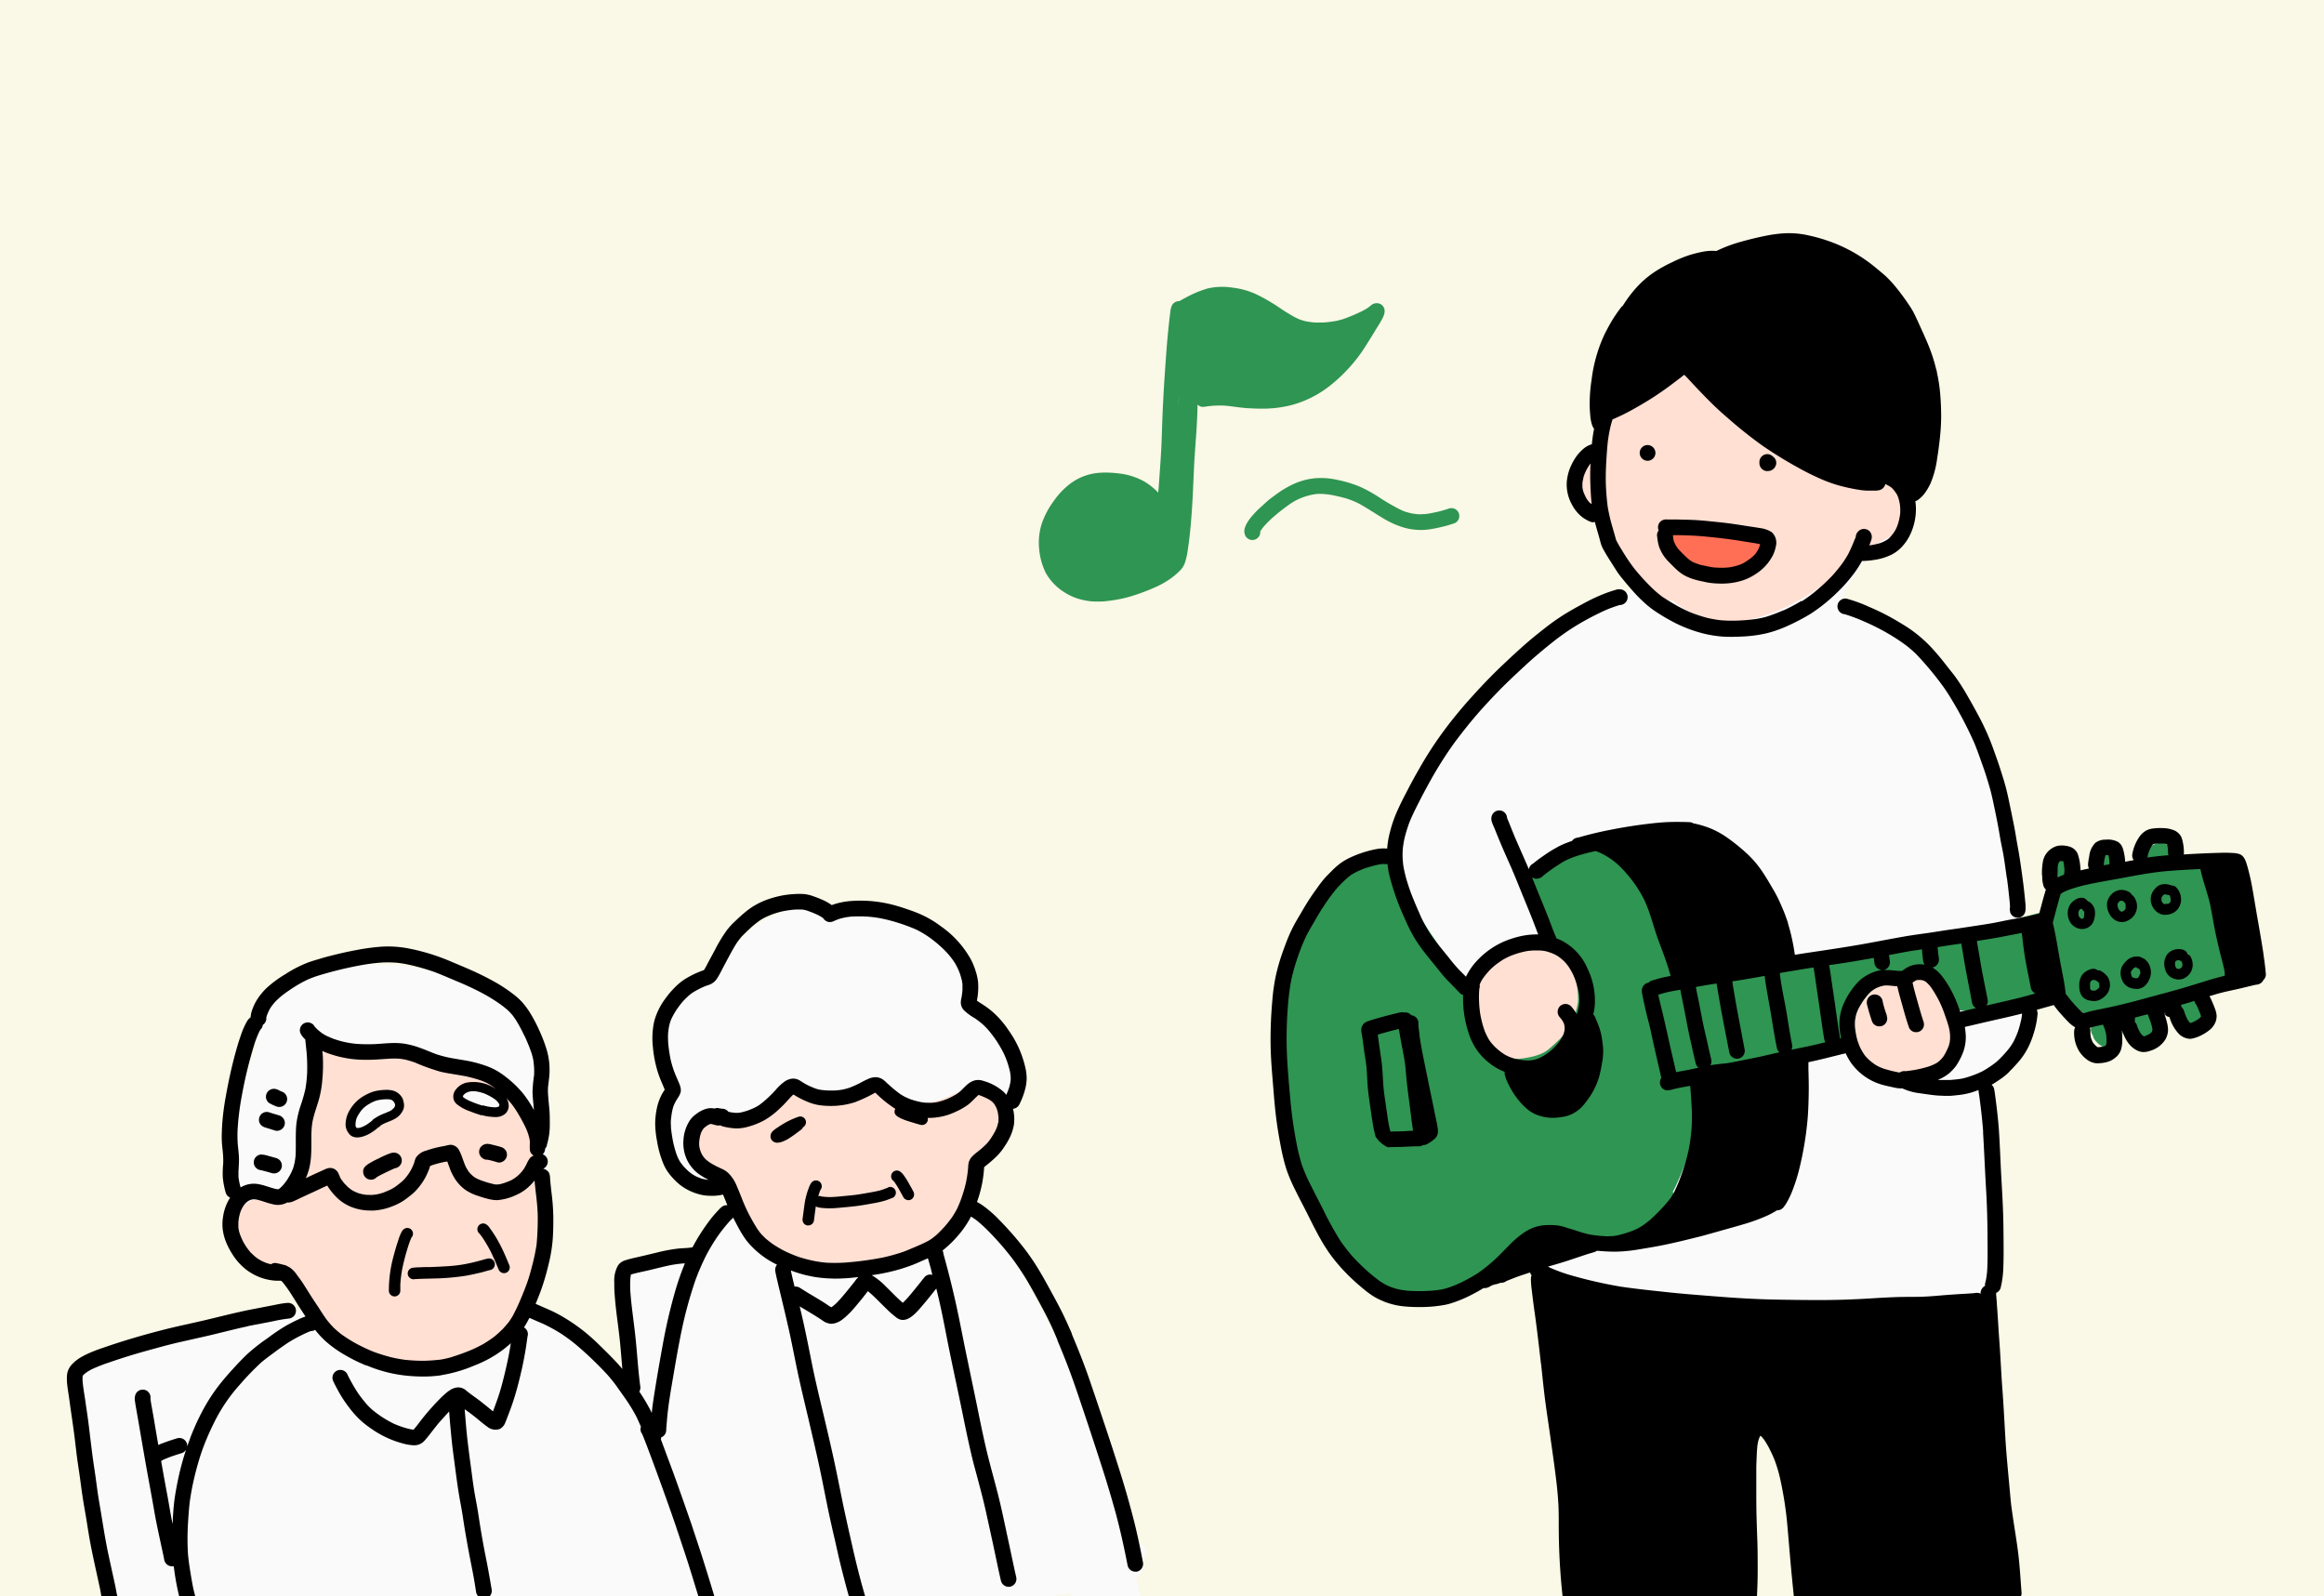
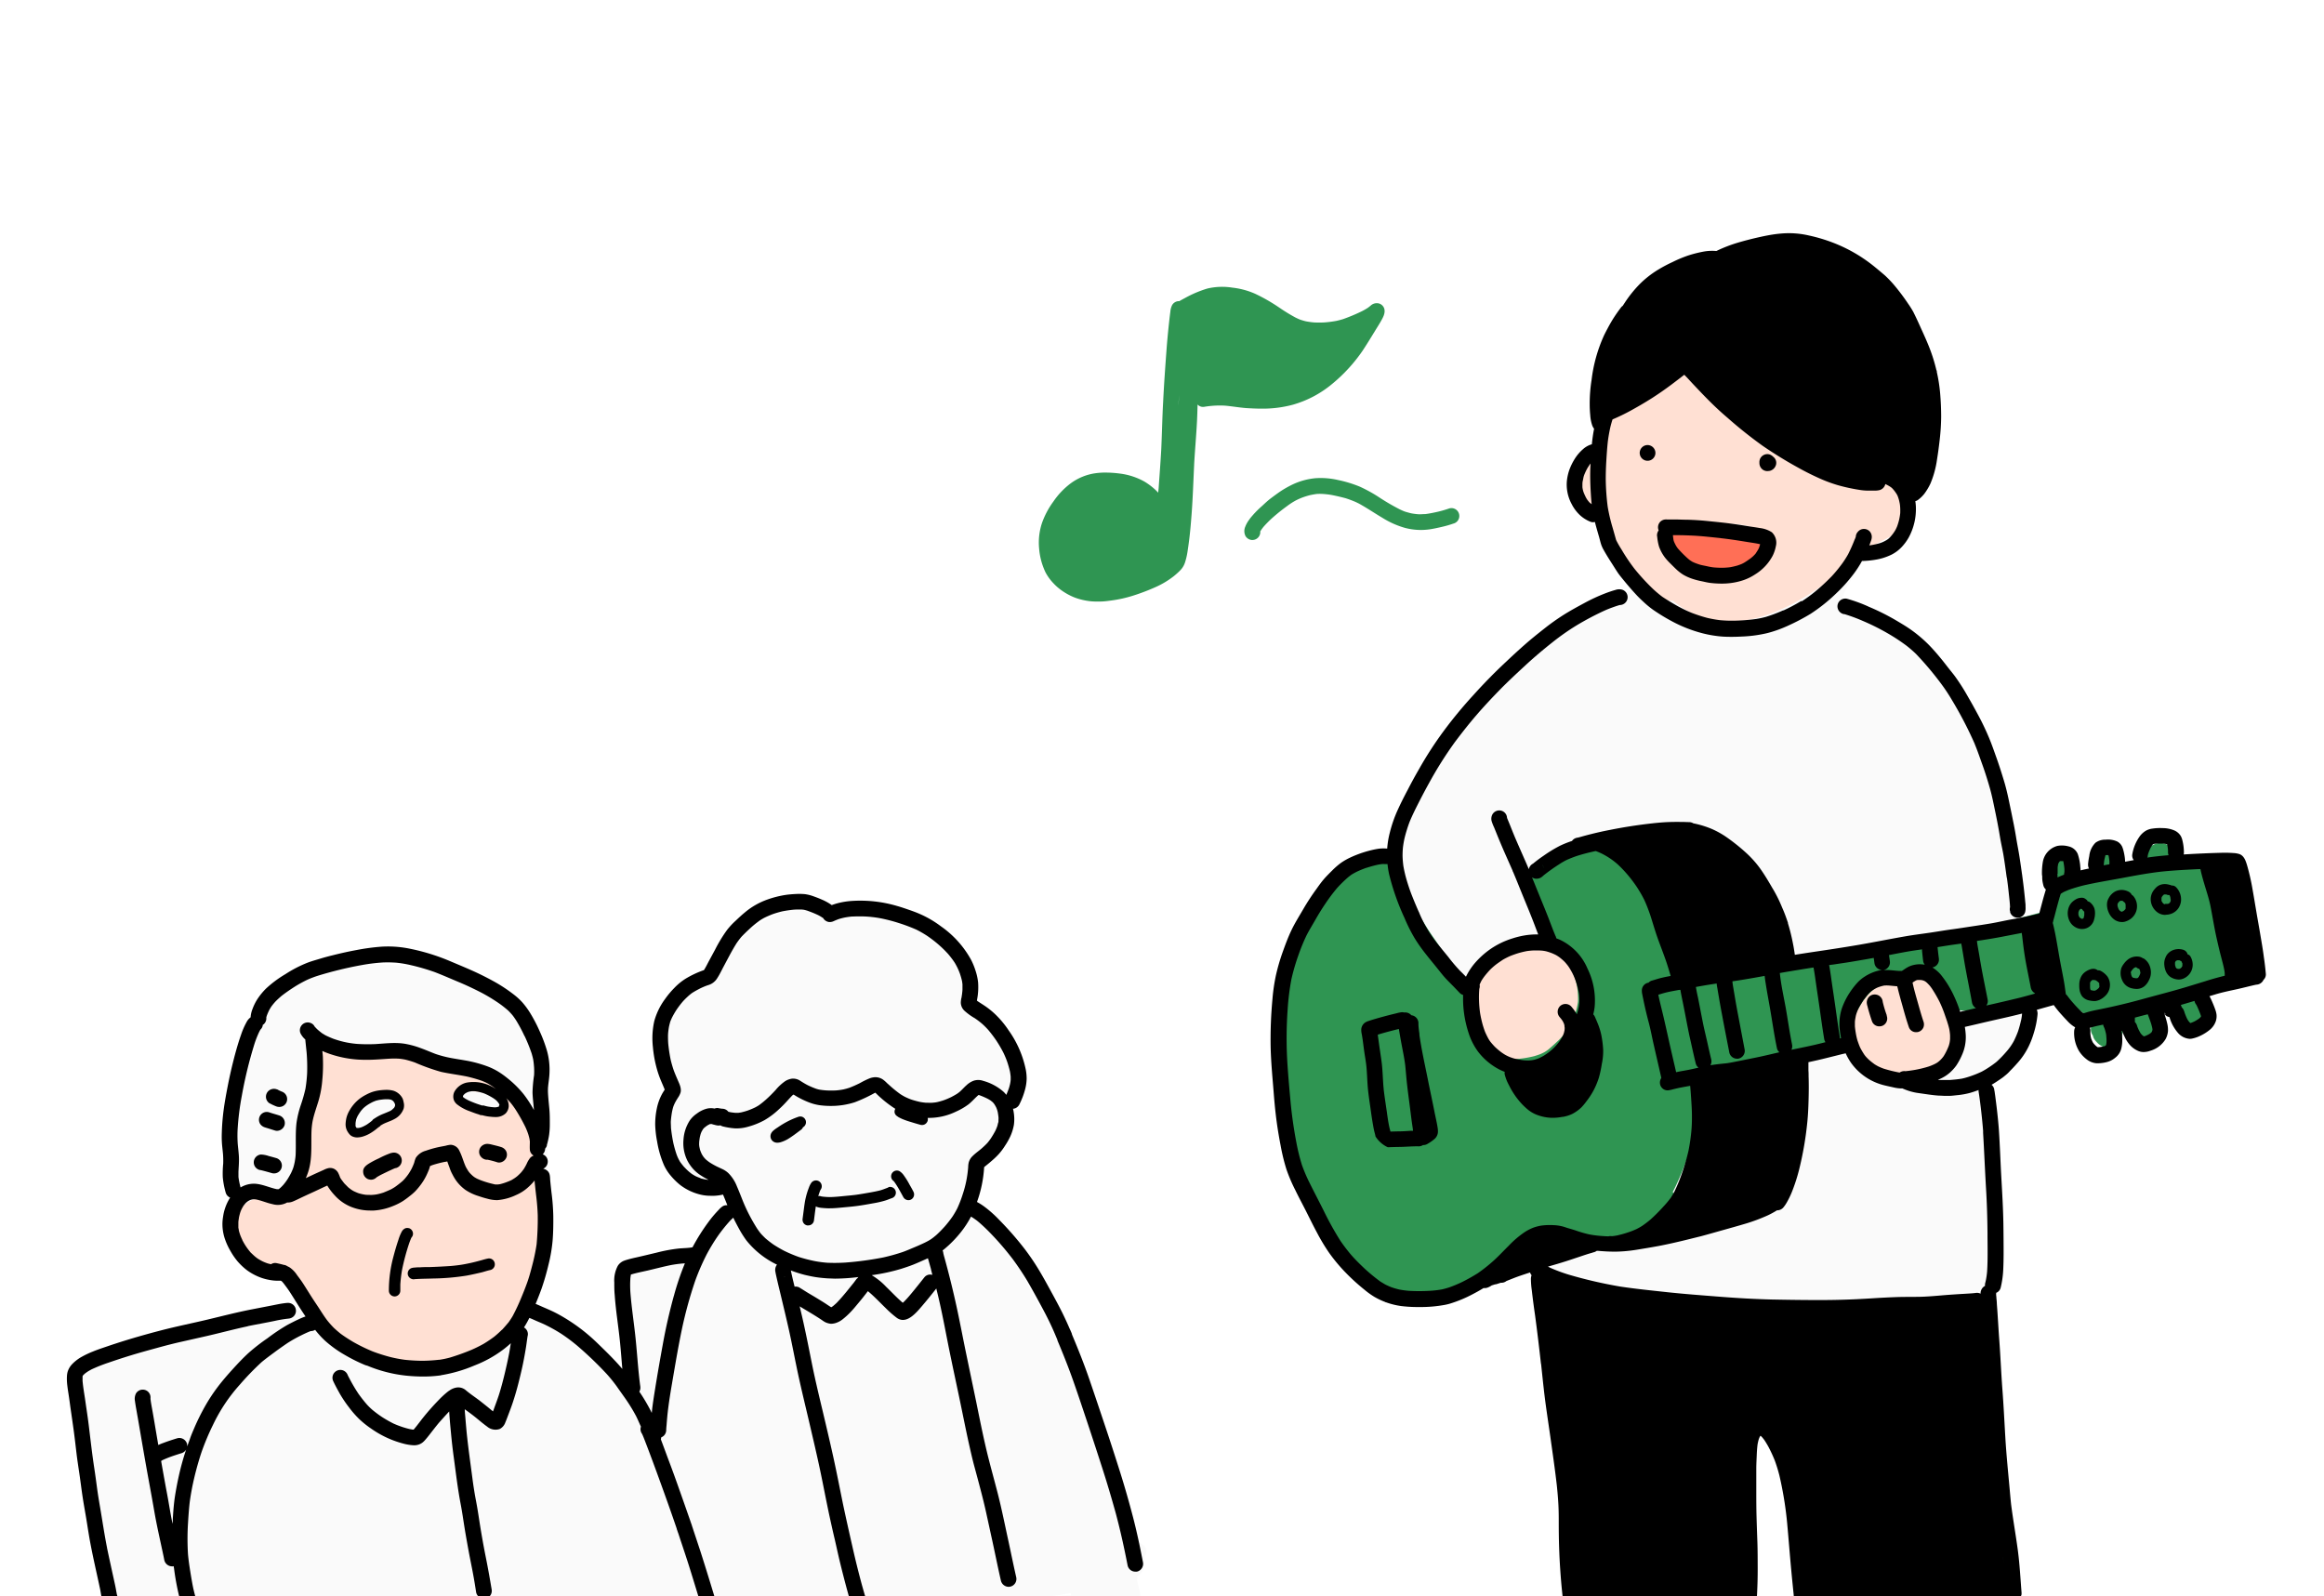
<svg xmlns="http://www.w3.org/2000/svg" id="レイヤー_1" data-name="レイヤー 1" width="698.09" height="479.52" viewBox="0 0 698.09 479.52">
  <defs>
    <style>
      .cls-1 {
        fill: none;
      }

      .cls-2 {
        fill: #faf8e6;
      }

      .cls-3 {
        clip-path: url(#clip-path);
      }

      .cls-4 {
        fill: #fafafa;
      }

      .cls-5 {
        fill: #ff6f56;
      }

      .cls-6 {
        fill: #ffe0d3;
      }

      .cls-7 {
        fill: #2f9552;
      }
    </style>
    <clipPath id="clip-path">
      <rect class="cls-1" width="698.09" height="479.52" />
    </clipPath>
  </defs>
  <g>
-     <rect class="cls-2" width="698.09" height="479.52" />
    <g class="cls-3">
      <g>
        <path class="cls-4" d="M585.76,206.15a.36.36,0,0,1,.07.1l.15.19Z" />
        <path class="cls-4" d="M607.54,285c-.13-1.32-.29-2.64-.48-3.95s-.36-2.35-.51-3.52c0,.11,0,.22,0,.33q-.33-2.62-.76-5.23c-.27-1.66-.57-3.32-.79-5-.15-1.17-.25-2.35-.39-3.52s-.34-2.39-.49-3.59c-.3-2.21-.61-4.43-.89-6.65-.41-3.34-.74-6.69-1.3-10s-1.21-6.47-1.93-9.67a56.36,56.36,0,0,0-2.15-7.54,55.72,55.72,0,0,0-3.25-7,68.89,68.89,0,0,0-4.08-6.94c-1.53-2.21-3.1-4.38-4.73-6.51a91.1,91.1,0,0,0-11.37-12.35A65.14,65.14,0,0,0,568.6,189a67.79,67.79,0,0,0-6.6-4.17,79.25,79.25,0,0,0-7.45-3.54l-1.53-.61c.12-.39.24-.78.38-1.16a35,35,0,0,1,1.59-3.4,64.89,64.89,0,0,1,3.68-6q.58-.79,1.23-1.53l.66-.63.26-.19.13-.08c.39-.15.78-.27,1.17-.4a54,54,0,0,0,5.49-2,9,9,0,0,0,3.64-2.86,16.85,16.85,0,0,0,2-3.48,20.73,20.73,0,0,0,1.62-8.15c0-1.21-.08-2.42-.19-3.62s-.3-2.44-.51-3.65c0,0,0-.07,0-.11-.44-2.59-.74-5.21-1.23-7.79a30.09,30.09,0,0,0-.85-3.46,22.35,22.35,0,0,0-1.59-3.74c-.58-1.12-1.2-2.22-1.85-3.29a36.18,36.18,0,0,0-2.32-3.43,43.17,43.17,0,0,0-6-6.1,57.55,57.55,0,0,0-7-5.17,47,47,0,0,0-7.88-3.9,53.69,53.69,0,0,0-17-3.44,62.22,62.22,0,0,0-8.63.34c-1.35.14-2.68.37-4,.59a37.69,37.69,0,0,0-4.21.95c-1.43.4-2.85.82-4.23,1.34s-2.83,1.13-4.21,1.77a49.42,49.42,0,0,0-7.53,4.41,32.6,32.6,0,0,0-6.39,5.68l-.12.14a2.59,2.59,0,0,0-1.76,1.46,6.26,6.26,0,0,0-.33,1.29,31.23,31.23,0,0,0-2,3.33,3.14,3.14,0,0,0-1.06.76,4.55,4.55,0,0,0-.76,1.62l-.45,1.36c-.34,1-.66,2.06-1,3.1-.24.85-.47,1.7-.69,2.56-.17.68-.32,1.37-.53,2a7.07,7.07,0,0,0-2,1.75,16,16,0,0,0-1.11,1.66,14.8,14.8,0,0,0-1.39,3.87l-.15.62a5.14,5.14,0,0,0-.91,3.36,3.23,3.23,0,0,0,1.74,2.49A3.72,3.72,0,0,0,478.2,151a3.61,3.61,0,0,0,2.83,0l.22.73c.16.53.33,1.06.49,1.59l.06.17c0,.08.05.16.07.24l.09.27a14.09,14.09,0,0,0,.52,1.63c.43,1.36.87,2.7,1.33,4,.82,2.44,1.7,4.85,2.71,7.21a69.13,69.13,0,0,0,3.35,6.8c.58,1,1.19,2,1.8,3l-.35.13q-1.54.56-3.06,1.2a61.1,61.1,0,0,0-6.52,3.15,90,90,0,0,0-11.56,7.55c-2.22,1.74-4.36,3.57-6.46,5.46s-3.85,3.6-5.77,5.4c-3.81,3.58-7.65,7.14-11.21,11-1.82,2-3.61,4-5.29,6.08s-3.14,4-4.64,6-2.94,4.24-4.34,6.4-2.68,4.24-3.92,6.42a79.5,79.5,0,0,0-3.68,7.1,60.55,60.55,0,0,0-2.62,7.15,32.8,32.8,0,0,0-.93,4,2.22,2.22,0,0,0-.33.28c-1.07,1.06-1,2.54-.95,3.93a27.71,27.71,0,0,0,.76,4.52,58.74,58.74,0,0,0,2.73,8.59c1,2.61,2.11,5.2,3.33,7.72a54.1,54.1,0,0,0,4.07,7.14c1.4,2,2.92,4,4.39,6,.7.94,1.41,1.88,2.15,2.8.5.63,1,1.24,1.51,1.91.08.13.15.26.22.4.38.88.67,1.8,1,2.71.66,2.12,1.3,4.25,2,6.36s1.4,4.59,3.06,6.36a19.65,19.65,0,0,0,5,3.74c.76.41,1.53.83,2.32,1.2.12,1.26.25,2.52.41,3.77.67,5.51,1.47,11,2.09,16.52s1.4,11.08,2.13,16.62c.36,2.73.74,5.47,1.16,8.2s.93,5.2,1.5,7.78c.43,2,.86,3.94,1.33,5.9a9.3,9.3,0,0,0,.57,1.86,8.32,8.32,0,0,0,2.74,3,38.5,38.5,0,0,0,3.3,2.19,37.72,37.72,0,0,0,3.8,2.06,43.93,43.93,0,0,0,4.28,1.72c1.33.46,2.69.81,4.06,1.15a59.83,59.83,0,0,0,8.53,1.34c2.74.27,5.5.33,8.26.37s5.34.06,8,.18,5.59.27,8.38.41,5.51.26,8.26.45,5.54.43,8.31.57,5.71.22,8.56.12,5.93-.34,8.88-.62c2.75-.27,5.49-.56,8.24-.75.93-.06,1.86-.12,2.79-.15a2.72,2.72,0,0,0,2.77,1.9c.58,0,1.15-.06,1.72-.08h.15c3.51,0,7,.12,10.52.2,1.06,0,2.12,0,3.18,0a37.61,37.61,0,0,0,7.64-.65c1.41-.29,2.81-.64,4.18-1.05a23.5,23.5,0,0,0,3.33-1.17c-.15.67-.32,1.33-.49,2-.25,1-.52,1.91-.83,2.85a2.69,2.69,0,0,0,1.68,3.38,2.63,2.63,0,0,0,.83.14,2.68,2.68,0,0,0,2.55-1.82c.57-1.73,1-3.49,1.44-5.26a47.36,47.36,0,0,0,.86-5.31c.31-2.77.54-5.55.78-8.33s.41-5.34.51-8c.19-5.51.26-11-.06-16.54s-.72-11.23-1.31-16.83c-.3-2.86-.61-5.72-.87-8.58-.06-.75-.13-1.5-.18-2.25a2.92,2.92,0,0,0,.62-.39l2.42-2c.75-.64,1.52-1.29,2.22-2a20.16,20.16,0,0,0,3.78-5.05,21.18,21.18,0,0,0,1.82-5.43,28.6,28.6,0,0,0,.6-5c.06-1.94,0-3.88.07-5.81,0-1,.09-1.92.12-2.88,0-1.18,0-2.36,0-3.53Q607.94,288.8,607.54,285ZM456,309a3.07,3.07,0,0,1,.58.5l.17.22a0,0,0,0,0,0,0A3,3,0,0,0,456,309Zm87.73-179c-1.4-.4-2.78-.85-4.14-1.37l-.74-.33c-.85-.71-1.68-1.44-2.49-2.21s-1.88-1.9-3.18-1.9a2.64,2.64,0,0,0-.55.06,4,4,0,0,0-.49.15l-.5-.36c-1.25-.9-2.46-1.86-3.7-2.78a60.55,60.55,0,0,0-7.78-5.1,28.74,28.74,0,0,0-3.85-1.71,21,21,0,0,0-3.4-1,2.75,2.75,0,0,0,1-2.31,2.44,2.44,0,0,0-.37-1.15c1-.26,2.08-.5,3.14-.72s2.24-.39,3.37-.5,2.34-.22,3.52-.3a66.58,66.58,0,0,1,7.34.1c2.16.24,4.29.59,6.42,1a43.81,43.81,0,0,1,11.23,4.2c1.54.88,3,1.83,4.49,2.85a71.51,71.51,0,0,1,5.56,4.58c1,1,2,2,3,3.12.73.93,1.41,1.89,2.06,2.89.93,1.52,1.82,3.07,2.6,4.68.25.57.48,1.15.69,1.75a34.52,34.52,0,0,1,.87,3.78c.18,1,.33,2,.49,3.07-.57-.66-1.17-1.29-1.78-1.9a25.4,25.4,0,0,0-11-6.12C551.59,131.47,547.61,131,543.71,130Zm50,228.59v1.11c0-.39,0-.78,0-1.18Z" />
        <path class="cls-5" d="M525.53,160.88q-4.81-.16-9.63-.39c-2.39-.11-6.34.37-8.56-.63-5-2.27-9,4.3-4.37,7.49,5.79,3.94,19.63,10.24,24.55,1.8C531,167.49,530.34,161,525.53,160.88Z" />
        <g>
          <path class="cls-6" d="M464.11,285.55a10,10,0,0,0-3.22,0,4.91,4.91,0,0,0-1.55-.43,14.39,14.39,0,0,0-14.52,9.21l-.09.23c-2.23,3.56-2.54,8.4-2.43,12.54.18,7.27,7.08,9.91,12.44,13.47a3.76,3.76,0,0,0,5.43-1.05c9,1.35,16.33-15.05,14.83-22.11C474,292.61,469.22,286.42,464.11,285.55Z" />
          <path class="cls-6" d="M584.68,302.58c-1.54-5.56-4.7-8.81-10.69-9-5.72-.17-11.79,1-15.48,5.71-7.19,9.19-.84,21.9,10,23.9a6.26,6.26,0,0,0,1,.64c4.2,2.05,10.55-.38,13.41-3.69C587.12,315.29,586.27,308.29,584.68,302.58Z" />
        </g>
        <path class="cls-6" d="M567.06,143.86c-2.53-12.34-11.33-21.93-23.11-26.37-13.37-5-30.41-7.66-44.5-4.88-6.29,1.24-11.74,4.32-15.28,9.77s-6.23,12.31-8.49,18.37c-2.58,6.92,2.82,13.07,6.05,18.93s6,13.55,11.53,17.73a17.05,17.05,0,0,0,9.3,3.05,26.6,26.6,0,0,0,8.29,4.83c14.85,5.16,31-4.65,42.14-13.68a120.76,120.76,0,0,1,10.32-8c2.65-1.72,6.08-2.73,8-5.3C575.49,152.86,571.55,147.3,567.06,143.86Zm-37.09,22c-3,5.48-7.65,6.19-13.39,6.13-3.55,0-7.12,0-10.68-.14a17.7,17.7,0,0,1-4.3-9.69c-.31-2.69-.69-3.07,2-3.28,2.09-.17,4.18-.51,6.27-.76,4.39-.52,9-1.18,13.44-.46a13.16,13.16,0,0,1,5.73,2.18C531.56,161.69,531.38,163.27,530,165.82Z" />
        <path class="cls-4" d="M343.1,463.89a2.49,2.49,0,0,0-1.38-.45,10.29,10.29,0,0,0-.61-1.63c-.72-1.55-1.42-3.1-2.06-4.68v0h0s0,0,0,0l0-.09c-.47-1.2-.93-2.4-1.32-3.63s-.76-2.58-1.1-3.89c-.67-2.65-1.3-5.32-2.05-8s-1.57-5.31-2.49-7.92-1.82-4.92-2.79-7.36-1.86-4.73-2.82-7.09A69.52,69.52,0,0,0,323,411.8c-1.24-2.27-2.54-4.49-3.82-6.72l0,.06c-.15-.25-.29-.5-.43-.75l.17.31c-3.11-5.5-6-11.11-9-16.67-1.2-2.21-2.38-4.44-3.68-6.6a56.06,56.06,0,0,0-4.4-6.31c-1.61-2-3.3-3.9-5-5.8s-3.48-3.63-5-5.6l-.38-.57-.08-.15c.1-.47.25-.93.37-1.39.2-.72.39-1.44.56-2.17.39-1.63.56-3.28.81-4.93a24.73,24.73,0,0,1,.53-2.56c.16-.51.33-1,.52-1.49s.34-.73.54-1.08c.12-.19.25-.37.38-.56,1.81-2.3,4-4.33,5.57-6.8a11,11,0,0,0,1.36-3c.23-.8.43-1.62.64-2.43.77-2.58,2.09-5,2.81-7.56a26.11,26.11,0,0,0,.76-3.7,14.42,14.42,0,0,0-.08-3.77,19.21,19.21,0,0,0-.95-3.65,18,18,0,0,0-1.76-3.83,31,31,0,0,0-2.37-3.1c-.82-1-1.64-2-2.52-2.89a37.27,37.27,0,0,0-2.81-2.67c-1-.88-2.05-1.72-3-2.66-.22-.23-.42-.46-.61-.7l-.25-.35a2,2,0,0,0-.13-.25v0c0-.58,0-1.16,0-1.73a20.12,20.12,0,0,0-.38-2.79,22.08,22.08,0,0,0-2.32-5.78,34,34,0,0,0-3.75-5.72,33,33,0,0,0-4.85-4.82,29.63,29.63,0,0,0-3.62-2.47,28,28,0,0,0-3.6-1.67,36.72,36.72,0,0,0-8.19-2.07,63.84,63.84,0,0,0-8.18-.4c-1.3,0-2.6,0-3.9,0-1.14.05-2.27.12-3.41.11l-.42,0-.17,0c-.57-.18-1.12-.41-1.69-.6a27.51,27.51,0,0,0-2.94-.87,9.37,9.37,0,0,0-3.34-.07c-.87.11-1.74.25-2.6.44a31,31,0,0,0-7.76,2.94,27.42,27.42,0,0,0-6.54,4.61,56.38,56.38,0,0,0-5.42,5.93c-.79,1-1.55,2.1-2.26,3.19-.4.63-.78,1.27-1.19,1.91a11.46,11.46,0,0,0-3.6,1.7c-1.06.64-2.1,1.33-3.11,2a12.82,12.82,0,0,0-1.8,1.47,3,3,0,0,0-.71,2.95l-.39.34a16.27,16.27,0,0,0-2.51,2.8,29.18,29.18,0,0,0-2.06,3.5,15.65,15.65,0,0,0-1.5,4.05,13.13,13.13,0,0,0-.08,4.15,26.15,26.15,0,0,0,.75,3.38c.32,1.14.67,2.27,1,3.39.75,2.33,1.54,4.66,2.17,7,0,.19.09.38.13.58a.14.14,0,0,0,0,.07c-.12.25-.26.5-.39.76a5.36,5.36,0,0,0-.38,1,2.41,2.41,0,0,0-.82,1.43c-.21,1.2-.42,2.43-.51,3.65a21.58,21.58,0,0,0,.61,7.88,26.75,26.75,0,0,0,3.42,7c1.28,1.92,2.91,4.1,5.25,4.79,1.59.47,3.25.55,4.85.95.31.09.6.19.9.3l.05,0h0l0,0a1.4,1.4,0,0,1,.1.16,46.2,46.2,0,0,1,2.21,4.46l.27.77h0l0,.05c-1.83,2.33-3.87,4.49-5.63,6.88s-3.12,4.89-4.85,7.22c-.29.37-.59.73-.91,1.07a.86.86,0,0,1-.14.13l-.17.05-.19,0c-2.13.47-4.26.94-6.38,1.44-2.54.59-5.13.93-7.66,1.54a22.68,22.68,0,0,0-4.16,1.42,5.85,5.85,0,0,0-2.9,2.35,4.48,4.48,0,0,0-.54,2.06,44.13,44.13,0,0,0,.21,6.8,126.52,126.52,0,0,0,2.63,14.19c.53,2.52,1,5.05,1.59,7.57.2.94.41,1.88.6,2.83l-1.09-1c-2.44-2.28-4.94-4.49-7.32-6.85q-1.68-1.66-3.25-3.42c-1-1.15-2.08-2.31-3.22-3.36a35.29,35.29,0,0,0-3.54-2.79c-1.23-.88-2.5-1.71-3.81-2.47-1.5-.87-3-1.68-4.6-2.45s-3.17-1.48-4.7-2.33c-.35-.21-.69-.42-1-.66l-.09-.07c.11-.5.26-1,.39-1.47.25-.95.49-1.91.75-2.86.49-1.73,1-3.45,1.57-5.16.63-2,1.31-4,2.08-6a39.26,39.26,0,0,0,2.26-7.09,34.06,34.06,0,0,0,.61-7.27c-.07-2.31-.4-4.6-.68-6.89a65.82,65.82,0,0,1-.51-8.06c0-1.77.17-3.52.36-5.27s.43-3.32.52-5A55.17,55.17,0,0,0,164,321.64a53.57,53.57,0,0,0-2.41-7.95,35.09,35.09,0,0,0-3.95-7.18,26.14,26.14,0,0,0-2.61-3.23,34.6,34.6,0,0,0-2.87-2.67,23.77,23.77,0,0,0-3.55-2.4q-1.77-1-3.63-1.74c-2.53-1-5.13-1.85-7.74-2.63s-5.14-1.52-7.76-2.14a72.17,72.17,0,0,0-16.43-2,70,70,0,0,0-16.88,1.88A27.35,27.35,0,0,0,87.9,295a29.76,29.76,0,0,0-3.43,2.57,23.66,23.66,0,0,0-2.85,2.9,27.74,27.74,0,0,0-4.53,6.92,9.46,9.46,0,0,0-.65,4.14,4.18,4.18,0,0,0,.8,2.32,70.69,70.69,0,0,0-4,11.9c-.67,2.6-1.22,5.24-1.72,7.87s-1,5.39-1.35,8.1-.62,5.63-.77,8.46c-.13,2.54-.06,5.1-.34,7.62-.11.76-.22,1.51-.28,2.27a23.21,23.21,0,0,0,0,2.36,26.21,26.21,0,0,0,.42,3.85,20.18,20.18,0,0,0,1,3.66,24.33,24.33,0,0,0,1.68,3.49,27.87,27.87,0,0,0,2.56,3.81,21.81,21.81,0,0,0,6.66,5.45c2.34,1.23,5,1.73,7.44,2.67l.86.41.34.23.06.05,0,0c.1.2.2.4.29.61a22,22,0,0,1,.78,2.24c.22.83.41,1.67.55,2.53.05.44.09.89.1,1.34,0,.09,0,.18,0,.26h0l0,0-.17.08c-.74.28-1.5.49-2.26.71l.18-.05-2.94.79c-5,1.3-10.12,2.52-15.2,3.71-5.48,1.28-10.92,2.7-16.35,4.17s-10.64,2.88-15.95,4.35l-4,1.11c-1.36.38-2.74.74-4.08,1.22a13.9,13.9,0,0,0-5,2.72,8.76,8.76,0,0,0-2.47,3.67,8.94,8.94,0,0,0-.31,2.58c0,1.23-.05,2.46,0,3.69s.16,2.33.28,3.5c.24,2.54.53,5.09.82,7.62s.63,5,.91,7.51c.31,2.71.65,5.42,1.06,8.12.85,5.55,1.94,11.05,3,16.57.52,2.76,1.06,5.53,1.67,8.28.29,1.31.57,2.63.94,3.92.42,1.49.87,3.25,2.63,3.6a2.59,2.59,0,0,0,.77.74,2.7,2.7,0,0,0,1.35,2.64,4.87,4.87,0,0,0,2.13.47c.73,0,1.47.07,2.21.07,1.5,0,3,0,4.5-.11,3-.13,6-.28,8.95-.36,6.32-.16,12.66-.32,19-.36q9.27,0,18.55.36c4.1.19,8.2.4,12.31.49,4.3.09,8.6.28,12.9.35,3.13.06,6.26,0,9.39,0s6.21,0,9.31,0c5.78,0,11.55,0,17.33,0l8.72,0c2.94,0,5.87.08,8.81.08s6.05-.09,9.08-.14,6.31,0,9.47,0c6,.1,12,.28,18,.48,6.2.21,12.4.29,18.59.4,3.1.05,6.19.12,9.29.21s6.18.19,9.28.21,5.95,0,8.93-.05,5.68,0,8.52,0c2.1,0,4.19.07,6.29.07l2.6,0c3.06,0,6.12-.13,9.19-.24,5.88-.2,11.76-.51,17.65-.71,3-.1,6-.19,8.93-.35s5.78-.34,8.67-.47c5.1-.24,10.21-.44,15.32-.55l4.83-.12c.67,0,1.34,0,2,0s1.24,0,1.86,0a3.86,3.86,0,0,0,2.23-.71,3.48,3.48,0,0,0,1.3-2.31,6.82,6.82,0,0,0-.1-2.25c-.15-.88-.33-1.77-.56-2.64-.1-.4-.22-.78-.34-1.17a3.72,3.72,0,0,0,0-1.37,4,4,0,0,0,1.85-2,4.29,4.29,0,0,0,.22-1.63c0-.57.07-1.14.14-1.7,0-.29.11-.59.18-.88a2.41,2.41,0,0,0,.35-1.87A2.88,2.88,0,0,0,343.1,463.89ZM262.33,481h0Zm.25,0h-.32l-1.73,0ZM316,479.5c1.87-.3,3.75-.61,5.61-.93a2.83,2.83,0,0,0,.09.56.56.56,0,0,0,0,.12C319.8,479.32,317.88,479.41,316,479.5Z" />
-         <path class="cls-6" d="M297.45,327.63c-4.36-2.84-8.47,0-12.53,1.78-6.53,2.91-14.12,3-19.15-2.61-1.4-1.55-3.56-.79-4.64.59-1.66,2.12-4.8,2.8-8.25,2.79a2.87,2.87,0,0,0-1.55-.55,67.32,67.32,0,0,1-11.22-1.55,3,3,0,0,0-2,.19,2.37,2.37,0,0,0-2.07.37L225,336.82l-.29.22-.57.42h0l-.26.2c-3.19-.31-6.92-1.12-10-.35-6,1.49-5.65,8.66-2.05,12.33,2.7,2.75,6.26,4,8.48,7.3,1.91,2.85,3,6.17,4.53,9.23,3.4,7,8.91,10.8,15.68,14.33a2.87,2.87,0,0,0,3.34-.38c10.89,1.23,22.6.42,32.47-4.37,11.29-5.47,11.78-16,16.6-26.14,2.08-4.38,6.92-6.48,8.25-11.51A9.67,9.67,0,0,0,297.45,327.63Z" />
        <path class="cls-6" d="M150.44,326.32c-6.35-4.07-15-6.18-22.3-7.71-8.74-1.84-18.22,0-26.59-3.23-3.45-1.31-7.42,2.07-7.28,5.55a85.12,85.12,0,0,1-2.12,23.33,56.7,56.7,0,0,1-3.67,11.53c-1.78,3.6-3.85,3.42-7.58,3.51-6.43.16-11.73,4.74-10.23,11.59,1.6,7.29,8,8.43,13.53,11.74a6.37,6.37,0,0,0,1.74.72,57.14,57.14,0,0,0,20,21.61c6.19,3.83,12.72,6.07,20,5a109.46,109.46,0,0,0,23.48-5.82c13.48-5.26,13-26.15,13.83-38.08C164.1,352.84,163,334.37,150.44,326.32Z" />
        <path class="cls-4" d="M150.1,331.25a1.4,1.4,0,0,0-.7-1.53,20.82,20.82,0,0,0-9.87-1.87,1.5,1.5,0,0,0-.75,2.79,32.63,32.63,0,0,0,5.46,2.2,20.56,20.56,0,0,0,2.65.67,3.1,3.1,0,0,0,1.71-.05,2.45,2.45,0,0,0,1.48-1.5A1.08,1.08,0,0,0,150.1,331.25Z" />
        <path class="cls-4" d="M119.1,329.28a4.87,4.87,0,0,0-3-.31,16.88,16.88,0,0,0-5.4,1.53,12.23,12.23,0,0,0-4,3.21,5.11,5.11,0,0,0-1.29,2.78,2.5,2.5,0,0,0,1.4,2.51,3.64,3.64,0,0,0,3-.34c.84-.35,1.66-.74,2.46-1.16a33.34,33.34,0,0,0,3.61-2.23,1.77,1.77,0,0,0,1.07.14c1.83-.33,3.79-1.58,3.67-3.68A2.93,2.93,0,0,0,119.1,329.28Z" />
        <path class="cls-4" d="M168.22,397.87l.07.05.22.12Z" />
        <path class="cls-7" d="M378.94,122.76a34.84,34.84,0,0,0,9.37-1.17,32.18,32.18,0,0,0,11.77-6.19,48.25,48.25,0,0,0,9.15-9.94c1.33-2,2.54-4,3.77-6,.57-.94,1.17-1.86,1.71-2.81.65-1.15,1.45-2.45,1.13-3.82a2.34,2.34,0,0,0-1.64-1.67,2.68,2.68,0,0,0-2.5.67c-.27.22-.55.44-.84.65a20,20,0,0,1-1.74,1,53.07,53.07,0,0,1-5.67,2.38c-.67.21-1.35.38-2,.53a33.8,33.8,0,0,1-3.62.47,30.64,30.64,0,0,1-3.18,0c-.8-.08-1.58-.18-2.36-.33-.52-.12-1-.27-1.54-.44s-1-.42-1.53-.66a50.53,50.53,0,0,1-4.51-2.73l-.06-.05-.18-.11.12.08-.52-.35h0a52.68,52.68,0,0,0-7-4,23.09,23.09,0,0,0-6.88-1.86,19.43,19.43,0,0,0-7.56.28,34.29,34.29,0,0,0-6.72,2.86c-.55.29-1.13.6-1.68.93a2.61,2.61,0,0,0-.39,0,2.39,2.39,0,0,0-1.76,1.19,5.5,5.5,0,0,0-.53,2c-.17,1.27-.31,2.54-.45,3.82-.27,2.58-.52,5.17-.71,7.77-.38,5.14-.75,10.29-1,15.44-.27,4.84-.35,9.69-.58,14.53-.22,3.85-.51,7.69-.78,11.53L347.9,148c-.3-.33-.61-.64-.93-.94a20.64,20.64,0,0,0-3.13-2.35,20.11,20.11,0,0,0-7.48-2.45,32,32,0,0,0-3.91-.29,21.25,21.25,0,0,0-3.65.23,16.43,16.43,0,0,0-7.18,3,22.87,22.87,0,0,0-5.16,5.41,24.76,24.76,0,0,0-3.49,6.58,18.7,18.7,0,0,0-.84,7.54,20.44,20.44,0,0,0,1.9,7.16,14.38,14.38,0,0,0,2.35,3.27,15.89,15.89,0,0,0,2.82,2.42,18.43,18.43,0,0,0,3.59,1.91,18.87,18.87,0,0,0,3.83,1,15.77,15.77,0,0,0,2.75.21l1.1,0c1.14,0,2.28-.16,3.42-.32a38,38,0,0,0,6.74-1.53,62.49,62.49,0,0,0,6.47-2.48,25.76,25.76,0,0,0,5.48-3.28,21.9,21.9,0,0,0,1.76-1.57,7.24,7.24,0,0,0,.77-.88,6.16,6.16,0,0,0,.88-1.78,21.13,21.13,0,0,0,.79-3.61c.19-1.22.35-2.44.5-3.67.28-2.38.48-4.76.66-7.16.37-4.91.52-9.83.76-14.75a.61.61,0,0,1,0,.14c0-.1,0-.19,0-.3h0c.24-4.34.64-8.67.86-13,.08-1.65.13-3.31.17-5a2.19,2.19,0,0,0,2,.7,28.25,28.25,0,0,1,6.27-.35c2.1.19,4.18.56,6.29.73C375.82,122.68,377.38,122.76,378.94,122.76ZM354,121.71v-.22c.05-.95.11-1.91.17-2.87C354.13,119.68,354.07,120.7,354,121.71Z" />
        <path class="cls-7" d="M389.1,150.41c.73-.38,1.47-.72,2.24-1s1.43-.47,2.17-.67c.57-.12,1.13-.22,1.71-.31s1.16-.07,1.74-.07a28.43,28.43,0,0,1,2.91.31c1.46.28,2.9.62,4.33,1,1,.32,1.93.67,2.88,1.07.66.3,1.31.62,1.94,1,2.13,1.22,4.17,2.6,6.29,3.85a26,26,0,0,0,6.76,3,18.61,18.61,0,0,0,7.61.39c1.19-.19,2.37-.45,3.55-.73a31.82,31.82,0,0,0,3.3-.95,2.36,2.36,0,1,0-1.36-4.51,33.68,33.68,0,0,1-3.26.94c-1.24.28-2.48.54-3.75.7-.61,0-1.22.07-1.84.06s-1.28-.11-1.92-.2-1.31-.3-2-.49-1.36-.52-2-.82a65.6,65.6,0,0,1-5.9-3.43,43.43,43.43,0,0,0-6-3.34,36.14,36.14,0,0,0-6.53-2,23,23,0,0,0-6.91-.55,20.57,20.57,0,0,0-6.79,1.88,31.6,31.6,0,0,0-3.46,1.94c-1,.67-2,1.41-3,2.16S380,151.16,379.1,152a28.76,28.76,0,0,0-2.61,2.57c-.45.52-.89,1-1.29,1.6a8.29,8.29,0,0,0-1.12,2,3.33,3.33,0,0,0,.06,2.89,2.5,2.5,0,0,0,1.85,1.16h.27a2.39,2.39,0,0,0,2.3-2.14c0-.13,0-.26,0-.39s.19-.33.29-.5.44-.61.67-.91a35.71,35.71,0,0,1,2.59-2.63c1.45-1.28,2.94-2.49,4.51-3.62C387.43,151.41,388.25,150.89,389.1,150.41Z" />
        <path class="cls-7" d="M669,284c-.42-2.21-.91-4.4-1.44-6.58s-1.16-4.52-1.82-6.76a60.62,60.62,0,0,0-2.3-6.73,20.23,20.23,0,0,0-1.67-3.32,5.93,5.93,0,0,0-2.15-2.13,6.22,6.22,0,0,0-2-.61,26.61,26.61,0,0,0-4.09-.08l-1,0a2.9,2.9,0,0,0,.14-.48,3.15,3.15,0,0,0-.14-2,3.51,3.51,0,0,0-1.11-1.28,4.28,4.28,0,0,0-4.4-.35,10.17,10.17,0,0,0-3.82,3c-.79,1-1.46,2.16-2.27,3.19l0,0h-.1a32.51,32.51,0,0,1-3.42,0c-.62,0-1.25-.08-1.87-.16a6.13,6.13,0,0,0-.08-1.35,3.05,3.05,0,0,0-1.17-2,2.59,2.59,0,0,0-2.85-.11,3.74,3.74,0,0,0-1.5,3.09,5.61,5.61,0,0,0,.1,1.58,3.61,3.61,0,0,0,.25.72c-.06.17-.13.34-.2.51-.3.09-.61.17-.92.24a24.38,24.38,0,0,1-2.93.44c-.91.07-1.82.13-2.73.12l-.44-.05c-.2-.63-.39-1.27-.64-1.88-.11-.26-.22-.52-.34-.76a4.8,4.8,0,0,0-.67-1.16,2.71,2.71,0,0,0-2.11-1,2.48,2.48,0,0,0-2.09,1.29,5.11,5.11,0,0,0-.44,2.15c0,.49-.07,1-.11,1.47-.09,1-.17,2.05-.34,3.06s-.41,1.76-.6,2.65-.37,2-.66,2.95c-.25.73-.52,1.45-.82,2.16a4.17,4.17,0,0,0-.6.1l-2.1.57L605.91,276l-5.2,1.44c-1.64.46-3.29.94-5,1.32l-.47.11h0c-1.86.41-3.73.75-5.6,1.11s-3.88.81-5.81,1.26c-3.79.88-7.54,1.93-11.33,2.82-5.24,1.16-10.53,2.11-15.82,3-2.41.41-4.82.78-7.22,1.17s-4.93.87-7.4,1.28c-2.29.39-4.57.75-6.85,1.17s-4.71.89-7.07,1.35c-4.54.89-9,2-13.58,2.83-2.21.42-4.44.8-6.64,1.28l-2.35.53c-.36-1.63-.71-3.26-1.08-4.89-.52-2.26-1.16-4.48-1.78-6.71-.57-2-1.09-4.1-1.73-6.13a37.3,37.3,0,0,0-2.77-6.55c-.56-1-1.16-2.07-1.82-3s-1.36-1.88-2.07-2.8a63.12,63.12,0,0,0-4.05-4.88,30.11,30.11,0,0,0-3-2.74,2.34,2.34,0,0,0-.26-.58,2.56,2.56,0,0,0,0-.39,3.14,3.14,0,0,0-2.42-2.81,9.57,9.57,0,0,0-1.9-.39,2.29,2.29,0,0,0,.61-.95,2.37,2.37,0,0,0-1.47-3,2.43,2.43,0,0,0-2.19.36l.11-.08h0l.23-.14-.41.19-.2.08c-1.1.46-2.22.88-3.32,1.35s-2,.9-3,1.37a58.65,58.65,0,0,0-5.29,2.72c-1.71,1-3.37,2.13-5,3.27a9.07,9.07,0,0,0-2.06,1.69,6.8,6.8,0,0,0-1.05,4.37,23.94,23.94,0,0,0,1.67,7.16c.7,2,1.4,4.06,2.23,6a16.5,16.5,0,0,0,2.53,4.62c.75.86,1.57,1.67,2.33,2.51s1.29,1.45,1.89,2.21.94,1.32,1.36,2a16.8,16.8,0,0,1,.79,1.59,19.82,19.82,0,0,1,1.57,7.41A13.37,13.37,0,0,1,474,301c-.13.83-.3,1.65-.51,2.47a26.58,26.58,0,0,1-.9,2.74c-.28.64-.59,1.26-.93,1.88s-.91,1.42-1.41,2.09a26.48,26.48,0,0,1-1.92,2.18c-1.07,1-2.18,2.06-3.34,3-.29.22-.59.42-.89.61s-.85.44-1.28.64c-.64.25-1.29.46-1.94.66a32.9,32.9,0,0,1-3.4.66c-.9.12-1.8.21-2.71.24-.47,0-.92,0-1.38-.07L453,318c-.26-.07-.51-.16-.77-.25s-.7-.34-1-.53-.86-.54-1.27-.84-.74-.62-1.09-.95-.54-.58-.79-.88c-.34-.45-.65-.92-.95-1.4-.46-.82-.87-1.67-1.26-2.53a40.62,40.62,0,0,1-1.45-4,46.59,46.59,0,0,1-1-4.58,19.92,19.92,0,0,0-.73-3.83,7.87,7.87,0,0,0-1.3-2.17c-.5-.65-1-1.29-1.57-1.92-1.11-1.32-2.28-2.59-3.35-3.95-1.7-2.27-3.24-4.64-4.83-7-.81-1.21-1.67-2.4-2.47-3.63s-1.46-2.3-2.16-3.47c-1.14-2-2.19-4-3.29-6-1-1.84-2.18-3.61-3-5.53-.17-.4-.33-.8-.47-1.22-.23-.68-.39-1.38-.66-2.05a4.58,4.58,0,0,0-1.19-1.78,5.36,5.36,0,0,0-1.78-1,6.73,6.73,0,0,0-3.45-.27,14.48,14.48,0,0,0-3.38,1.2,45.38,45.38,0,0,0-6,3.5,16.57,16.57,0,0,0-2.83,2.32,33.44,33.44,0,0,0-2.35,2.82,56.35,56.35,0,0,0-3.77,5.42,52.25,52.25,0,0,0-3.23,6.54c-.88,2.17-1.65,4.39-2.44,6.6s-1.76,4.63-2.54,7a62.5,62.5,0,0,0-2.55,14.62,101.84,101.84,0,0,0-.05,14.51c.16,2.54.41,5.07.77,7.6.34,2.29.8,4.58,1.34,6.84a126.58,126.58,0,0,0,3.89,14,117.39,117.39,0,0,0,5.71,13.24c1.14,2.25,2.29,4.49,3.6,6.65a58.08,58.08,0,0,0,4.26,6,49.92,49.92,0,0,0,9.2,9.34,26.93,26.93,0,0,0,2.76,1.83,15.33,15.33,0,0,0,3.38,1.39,16.73,16.73,0,0,0,4.35.54,21.66,21.66,0,0,0,3.13-.23,33.65,33.65,0,0,0,6.3-1.75c1.71-.61,3.42-1.27,5.13-1.89,1.86-.67,3.71-1.38,5.56-2.09s3.74-1.37,5.66-1.92l.24-.07c1.05-.29,2.12-.53,3.16-.84a20.5,20.5,0,0,0,3.11-1.27,23.76,23.76,0,0,0,5-3.48c.77-.69,1.53-1.4,2.28-2.11l1.18-1.12a9.54,9.54,0,0,0,1-1,3.55,3.55,0,0,0,.77-1.49,2.57,2.57,0,0,0,0-1.17h0c.78-.29,1.55-.54,2.34-.77q.66-.17,1.32-.3l.11.19a6.21,6.21,0,0,0,2.76,2.14,38.76,38.76,0,0,0,6.7,2.32,33,33,0,0,0,3.69.73,15.66,15.66,0,0,0,3.87.15,14.45,14.45,0,0,0,2.06-.32c.63-.16,1.25-.35,1.87-.56a17.23,17.23,0,0,0,3.39-1.74,21.15,21.15,0,0,0,5.54-5.38c.71-.94,1.37-1.91,2-2.88,1-1.49,2.33-3.59,1-5.25.41-.77.8-1.55,1.17-2.35,1.07-2.34,2.05-4.73,2.95-7.15a64,64,0,0,0,2.17-6.93,35,35,0,0,0,.72-3.53c.16-1.27.25-2.53.29-3.81.09-2.4.1-4.82.09-7.23,0-1,0-1.95,0-2.93,1.37,0,2.75-.12,4.12-.22,2.56-.21,5.12-.47,7.66-.88,4.82-.78,9.54-2,14.27-3.16,4.36-1.1,8.7-2.22,13-3.44.86-.24,1.71-.48,2.56-.74a12.1,12.1,0,0,0,1.82-.68,4.24,4.24,0,0,0,.95-.6,3.58,3.58,0,0,0,1.1-1.73,17.51,17.51,0,0,0,.48-2.6,29.65,29.65,0,0,1,.71-3,27.84,27.84,0,0,1,1-2.67,31.94,31.94,0,0,1,1.66-3,24.93,24.93,0,0,1,1.54-2.16c.41-.47.85-.92,1.3-1.36s1-.85,1.54-1.24a28.13,28.13,0,0,1,2.66-1.66,29.66,29.66,0,0,1,2.79-1.2,29.07,29.07,0,0,1,3.4-1.06c.45-.09.92-.17,1.38-.22h.32l.15,0,.35.09q.64.23,1.26.51c.39.19.77.39,1.14.61a41.26,41.26,0,0,1,3.47,2.6,27.21,27.21,0,0,1,2.17,2,19.61,19.61,0,0,1,1.28,1.58c.3.42.58.84.85,1.26a4.63,4.63,0,0,0,1.07,1.26,5.77,5.77,0,0,0,2.78,1.06,26.08,26.08,0,0,0,7.53-.35q3.39-.54,6.76-1.13c3.6-.62,7.2-1.24,10.76-2a2.18,2.18,0,0,0,1.52-1.41l1.14.15c.52.1,1,.23,1.56.38.24.08.48.16.71.26l.3.17c1.1.7,2.16,1.47,3.24,2.2,1.31.88,2.61,1.74,3.83,2.73.23.2.45.4.66.61s.41.51.6.77c.41.59.82,1.18,1.19,1.79a2.32,2.32,0,0,0-.16.36,3.24,3.24,0,0,0,.41,3.06,2.47,2.47,0,0,0,.19.64,4.58,4.58,0,0,0,.92,1.3,5.31,5.31,0,0,0,3.61,1.81,3.17,3.17,0,0,0,.95-.14,3.88,3.88,0,0,0,2.08-1.42,6.27,6.27,0,0,0,.72-1.47c.43-1.25.73-2.54,1.11-3.81v0c0-.14.09-.27.15-.41l.73-.1q.46,0,.93,0l.9.09a7.86,7.86,0,0,0,.33,1.2,6.39,6.39,0,0,0,.72,1.57,4.88,4.88,0,0,0,.78.92,3,3,0,0,0,2.11.82,3.92,3.92,0,0,0,2.44-1.13A6.39,6.39,0,0,0,649,307a11.43,11.43,0,0,0,0-1.85q0-.69,0-1.38c.22-.07.44-.12.67-.18a19.14,19.14,0,0,1,2-.31c.86-.06,1.73-.08,2.59-.06a3.45,3.45,0,0,0,.11.54,5.71,5.71,0,0,0,2.09,3.11,3.46,3.46,0,0,0,3.76.32,3.42,3.42,0,0,0,1.55-2.61,15.27,15.27,0,0,0-.15-3.38c-.13-.93-.34-1.83-.45-2.76l.92-.44c1.24-.61,2.48-1.26,3.68-2a12.33,12.33,0,0,0,2.86-2.15,4.36,4.36,0,0,0,1-1.9,4.92,4.92,0,0,0,.1-1.09,24.76,24.76,0,0,0-.13-2.58C669.49,286.87,669.23,285.41,669,284Z" />
        <path d="M626.19,279a3.7,3.7,0,0,0,2.86-2.85,6.53,6.53,0,0,0,.26-1.86,4.71,4.71,0,0,0-.21-1.45,4.15,4.15,0,0,0-1.15-1.65,1.69,1.69,0,0,0-.84-.43,1.55,1.55,0,0,0-.56-.63,2.05,2.05,0,0,0-.73-.39,2.57,2.57,0,0,0-1.07,0,3,3,0,0,0-.89.26,5.73,5.73,0,0,0-1.53,1.1,4.48,4.48,0,0,0-1.07,2,5.16,5.16,0,0,0,.13,2.94,4.57,4.57,0,0,0,1.09,1.8,4.69,4.69,0,0,0,1.22.85,4,4,0,0,0,1.7.39A3.48,3.48,0,0,0,626.19,279Zm-1.06-3.11-.17-.07-.11-.06h0l-.18-.17,0,0c-.07-.11-.13-.22-.19-.33s0-.07-.05-.1l-.11-.41c0-.11,0-.21,0-.31v-.24a.13.13,0,0,1,0-.06,2.29,2.29,0,0,1,.08-.28c0-.12.09-.24.14-.36l.09-.15v0l.13-.13A3.55,3.55,0,0,1,625,273l.07,0a1.91,1.91,0,0,0,.34.1,1.18,1.18,0,0,0,.31.43l.27.27.09.12,0,.05v0l0,.25c0,.14,0,.27,0,.4s0,.22,0,.33-.1.44-.17.66a.42.42,0,0,1,0,.1l0,.06-.06.08-.16.09-.24.1h0l-.12,0Z" />
        <path d="M638.15,276.91a5.26,5.26,0,0,0,1.66-.73,4.65,4.65,0,0,0,2.05-3.15,4.73,4.73,0,0,0-1-3.79l-.12-.13a1.29,1.29,0,0,0-.38-.28,2.14,2.14,0,0,0-.92-.94,4.78,4.78,0,0,0-1.72-.53,4.33,4.33,0,0,0-2.35.44,4.9,4.9,0,0,0-2,2.09,3.71,3.71,0,0,0-.44,1.34,5.11,5.11,0,0,0,.05,1.46,5.64,5.64,0,0,0,.42,1.38,5.06,5.06,0,0,0,1.83,2.26,4,4,0,0,0,2.16.66A3.3,3.3,0,0,0,638.15,276.91ZM636,271.8a.31.31,0,0,0,0,.1.19.19,0,0,1,0-.08Zm1.15,2-.12-.05-.2-.11,0,0-.18-.18-.12-.16-.12-.18c-.06-.14-.12-.27-.17-.41s-.12-.37-.17-.57a1.23,1.23,0,0,1,0-.2v-.21s0-.07,0-.11l0-.07,0,0c.07-.13.15-.26.23-.39l.16-.2.24-.24.07-.06h0l.06,0,.23-.06h.38l.26.07h0a1.66,1.66,0,0,0,.51.44,1.83,1.83,0,0,0,.24.31l0,.05s0,0,0,0a.41.41,0,0,0,0,.09l0,.09a.84.84,0,0,1,.05.17,3.11,3.11,0,0,1,0,.32c0,.14,0,.28,0,.43s0,.08,0,.13a1.21,1.21,0,0,1,0,.18l0,.1-.08.13-.15.19c-.06.07-.13.13-.2.2l-.16.12-.21.13-.26.1-.16.05h0l-.12,0Z" />
        <path d="M640.83,269.23h0l.13.14Z" />
        <path d="M650.51,274.8a5.28,5.28,0,0,0,1.58-.26,4.45,4.45,0,0,0,2.17-1.57,4.82,4.82,0,0,0,.88-2.34,5.24,5.24,0,0,0-1.55-4.17,1.7,1.7,0,0,0-1.3-.44,1.84,1.84,0,0,0-.4-.19l-.12,0h0a6.21,6.21,0,0,0-1-.22,4.14,4.14,0,0,0-2,.26,3.84,3.84,0,0,0-1.29.93,8.55,8.55,0,0,0-.61.74,4.54,4.54,0,0,0-.83,2.35,4.94,4.94,0,0,0,2,4.17,4,4,0,0,0,2.38.78Zm-.33-3.16h0l-.15-.06-.2-.16-.13-.12-.18-.25-.15-.24-.09-.22a.56.56,0,0,1,0-.12l0-.23V270l0-.13s0-.11,0-.16.07-.17.1-.25l.09-.16.2-.25.25-.25.15-.11.13,0h.16l.28,0,.32.09-.07,0a2,2,0,0,0,.39.09,1.37,1.37,0,0,0,.35,0l0,0a.86.86,0,0,1,.07.1l.07.11.09.23a3,3,0,0,1,.11.4c0,.15,0,.29.07.44v.12l0,.21a1.24,1.24,0,0,1,0,.16l-.1.25-.12.2,0,.05-.11.11-.09.07-.21.12a1,1,0,0,1-.21.09l-.1,0-.36,0h-.29Z" />
        <path d="M651.8,265.8l.09,0,.06,0Z" />
        <path d="M657.09,286.68a1.49,1.49,0,0,0-.19-.52,2,2,0,0,0-1.2-.87,4.64,4.64,0,0,0-2.92.12,4.06,4.06,0,0,0-1.53,1,3.69,3.69,0,0,0-.82,1.37,4.25,4.25,0,0,0-.33,1.61,6.38,6.38,0,0,0,.44,2.29,4.06,4.06,0,0,0,1.24,1.68,4.7,4.7,0,0,0,2.7.9,3.65,3.65,0,0,0,1-.15,4.53,4.53,0,0,0,3.17-4.31,4.93,4.93,0,0,0-.62-2.37A1.43,1.43,0,0,0,657.09,286.68ZM655.53,290c0,.06,0,.11,0,.17s0,.13-.08.19l-.11.18-.07.1-.12.12-.14.11-.24.13-.1.05h-.14l-.31,0L654,291l-.15-.06,0,0-.07-.06-.08-.09-.1-.12,0,0a2.14,2.14,0,0,1-.1-.22c0-.09,0-.17-.07-.25s-.07-.44-.09-.67v-.13a.78.78,0,0,1,0-.16c0-.07,0-.13.05-.19s.09-.23.14-.34v0l.06-.05.05,0,.24-.14.15-.06.09,0,.24,0h.31a1.47,1.47,0,0,0,.59.28,1.71,1.71,0,0,0,.13.38l0-.05c.06.12.11.24.16.36s0,.13,0,.19a2.34,2.34,0,0,1,0,.26v.14Z" />
        <path d="M645.35,289.37a5,5,0,0,0-1.14-1.25,1.38,1.38,0,0,0-.57-.28,2.63,2.63,0,0,0-.95-.42,4.36,4.36,0,0,0-3.71,1,5.92,5.92,0,0,0-1,1.09,5.19,5.19,0,0,0-.75,1.26,5,5,0,0,0,.18,3.56,4.13,4.13,0,0,0,2.63,2.48,6.53,6.53,0,0,0,1.76.27H642a3.76,3.76,0,0,0,2.17-.83,5.34,5.34,0,0,0,1.35-1.81,4.92,4.92,0,0,0,.51-3.15A5.3,5.3,0,0,0,645.35,289.37ZM641,290.74l.05,0-.06,0Zm1.92,1.6-.06.22c-.07.18-.14.36-.23.54a3.18,3.18,0,0,1-.23.4l-.14.19-.06.05-.21.12-.06,0h-.35a2.6,2.6,0,0,1-.39-.05l-.35-.08-.13-.06-.06,0-.1-.08,0,0-.13-.17a.75.75,0,0,1-.07-.12l-.06-.14a4.44,4.44,0,0,1-.15-.52c0-.13,0-.26-.06-.39s0-.14,0-.2v0h0s0-.07,0-.11l.15-.25.42-.54.27-.27.13-.1.15-.09.11-.05.31-.09h.07a1.58,1.58,0,0,0,.89.49l0,0,.05.09c.06.13.11.26.16.39l.09.29,0,.27v.05A2.34,2.34,0,0,1,643,292.34Z" />
        <path d="M631.06,291.68a1.65,1.65,0,0,0-.94-.19,2.22,2.22,0,0,0-1-.44,2.8,2.8,0,0,0-1.25.15,4.64,4.64,0,0,0-1,.45,4.35,4.35,0,0,0-1.58,1.46,5.22,5.22,0,0,0-.71,2.76,7.9,7.9,0,0,0,.08,1.46,4.53,4.53,0,0,0,.8,2,3.72,3.72,0,0,0,2.29,1.24,6.47,6.47,0,0,0,1.25.15l.41,0a5.47,5.47,0,0,0,1.2-.33,5.89,5.89,0,0,0,1.72-1.17,4.45,4.45,0,0,0,1.43-2.79,4.51,4.51,0,0,0-.67-3A6.13,6.13,0,0,0,631.06,291.68Zm-.4,4.57a.19.19,0,0,1,0,.07,1.89,1.89,0,0,1-.11.25l0,.06a1.09,1.09,0,0,1-.13.17l-.19.2-.48.37-.18.11-.18.07-.21.06H629l-.52-.07-.41-.11-.1,0,0,0v-.05c0-.1-.06-.21-.09-.31a3.62,3.62,0,0,1-.06-.46c0-.29,0-.58,0-.87,0-.13,0-.25,0-.38s0-.2.07-.3a1.42,1.42,0,0,0,.08-.18v0l0,.07.08-.12a.1.1,0,0,1,0-.05l.08-.08c.08-.06.15-.13.24-.19l.27-.16a1.36,1.36,0,0,0,.29.06,1.31,1.31,0,0,0,.44,0l.1.07a2.6,2.6,0,0,1,.36.21l.37.28.31.31.07.08v0l0,.17,0,.28a2,2,0,0,1,0,.25Z" />
        <path d="M532.66,137.23a2.89,2.89,0,0,0-1.07-.7,2.4,2.4,0,0,0-2.88,1.27,2.56,2.56,0,0,0-.21,1.22,2.45,2.45,0,0,0,1.08,2.12,2.36,2.36,0,0,0,1.66.35,2.14,2.14,0,0,0,.7-.15,2.56,2.56,0,0,0,1.58-1.88A2.26,2.26,0,0,0,532.66,137.23Zm-3.72,1.14a1.43,1.43,0,0,0,.08-.22l-.15.52C528.89,138.57,528.91,138.47,528.94,138.37Zm-.06.25c0-.06.06-.19.14-.47l0-.08h0l.16-.28h0A2.9,2.9,0,0,0,528.88,138.62Z" />
        <path d="M495,133.7a2.36,2.36,0,1,0,2.26,2.45A2.38,2.38,0,0,0,495,133.7Z" />
        <path d="M502.1,186.58l-.1-.06-.16-.09Z" />
        <path d="M537,188a.2.2,0,0,1-.08,0l-.21.1Z" />
        <path d="M551.89,177.94a44.65,44.65,0,0,0,4.42-4.9,32.21,32.21,0,0,0,3-4.52,26.93,26.93,0,0,0,4-.37,17.14,17.14,0,0,0,4.91-1.55,11,11,0,0,0,3.1-2.36,14.84,14.84,0,0,0,2-2.73,17.89,17.89,0,0,0,2.17-9.45,15.15,15.15,0,0,0-.16-1.51,2.39,2.39,0,0,0,.89-.44,10.29,10.29,0,0,0,1.85-1.82,18.06,18.06,0,0,0,1.79-3,28.62,28.62,0,0,0,2-7.35c.33-2,.58-4,.81-6a64.92,64.92,0,0,0,.42-6.68c0-2.36-.1-4.71-.3-7.06a48.4,48.4,0,0,0-1-6.44l0-.14c0-.16-.07-.33-.11-.49a.83.83,0,0,1,0,.15,49.79,49.79,0,0,0-2.54-7.87c-.89-2.17-1.9-4.31-2.86-6.45-.49-1.07-1-2.15-1.52-3.19a27,27,0,0,0-1.57-2.51,63.81,63.81,0,0,0-4.27-5.68,33,33,0,0,0-2.78-2.89c-1-.86-2-1.69-3-2.51a45.57,45.57,0,0,0-12.59-7.3,49,49,0,0,0-7.24-2.15,26.44,26.44,0,0,0-7.15-.65,36.86,36.86,0,0,0-3.76.39c-1.2.19-2.4.43-3.59.69-2.27.5-4.53,1.07-6.77,1.73a43.76,43.76,0,0,0-6.33,2.44l-.16.07a14.42,14.42,0,0,0-3.65.15,36.74,36.74,0,0,0-4.73,1.18,37.72,37.72,0,0,0-4.79,2A42.81,42.81,0,0,0,498,81.06a29.45,29.45,0,0,0-5.56,4.39,36.21,36.21,0,0,0-4.35,5.43q-.33.5-.66,1a2,2,0,0,0-.47.44,45.46,45.46,0,0,0-2.66,3.85c-.88,1.46-1.69,3-2.43,4.48a45.05,45.05,0,0,0-3.79,13.51,45.27,45.27,0,0,0-.56,7.16c0,1.13.05,2.26.16,3.38a11.66,11.66,0,0,0,.6,3.1,3.65,3.65,0,0,0,.56,1,45.46,45.46,0,0,0-.67,4.66c-.24.07-.49.16-.73.25a6.79,6.79,0,0,0-1.94,1.23,12.79,12.79,0,0,0-2.44,2.85,17.8,17.8,0,0,0-1.71,3.51,14.8,14.8,0,0,0-.7,3.35,12.23,12.23,0,0,0,1.44,6.75,12,12,0,0,0,2.57,3.42,10.23,10.23,0,0,0,2.67,1.74l.4.17a2.16,2.16,0,0,0,.78.15,2.24,2.24,0,0,0,.57-.08c.39,1.55.84,3.08,1.29,4.62.22.8.4,1.62.68,2.4a9.5,9.5,0,0,0,.63,1.33c.81,1.47,1.71,2.89,2.62,4.3.53.84,1.06,1.69,1.61,2.52.41.61.88,1.19,1.35,1.77,1.4,1.73,2.85,3.43,4.36,5.05.77.83,1.6,1.6,2.43,2.36a26.57,26.57,0,0,0,2.62,2.11,58.37,58.37,0,0,0,5.35,3.27,41.2,41.2,0,0,0,9.38,3.71,35,35,0,0,0,6.1,1c.86.05,1.72.07,2.58.07,1.26,0,2.52-.05,3.78-.12a39.22,39.22,0,0,0,7-1A36.4,36.4,0,0,0,537,188a61.39,61.39,0,0,0,6.91-3.63A51.22,51.22,0,0,0,551.89,177.94Zm-74.44-27c-.2-.23-.39-.46-.57-.7s-.32-.48-.46-.73c-.23-.45-.44-.9-.63-1.36s-.23-.65-.32-1a7.27,7.27,0,0,1-.14-.79c0-.24,0-.48,0-.73s0-.76.1-1.15.16-.86.27-1.28.26-.75.41-1.11a16.8,16.8,0,0,1,.83-1.64c.21-.33.43-.64.66-1l.17-.2c0,.52-.05,1-.07,1.56-.08,2.41,0,4.82.14,7.22.07,1.15.15,2.3.28,3.44Zm63.62,29.6a52.68,52.68,0,0,1-5.3,2.82h0l-.08,0-.07,0h0l-.52.23h0a45.32,45.32,0,0,1-4.64,1.72,27.83,27.83,0,0,1-2.85.62,56,56,0,0,1-6.72.53,37.83,37.83,0,0,1-4.26-.16,36.33,36.33,0,0,1-3.75-.67l-.23-.06c-1.45-.39-2.88-.86-4.29-1.39a36.18,36.18,0,0,1-3.84-1.79l.07.05-.17-.1h0l-.14-.07,0,0,0,0h0c-1.69-.94-3.36-1.94-4.95-3a32.85,32.85,0,0,1-2.92-2.47A65.29,65.29,0,0,1,491,170.9a54.67,54.67,0,0,1-3.83-5.67l-.12-.2v0h0a28.69,28.69,0,0,1-1.57-2.75l-.05-.14c-.35-1.25-.7-2.49-1.06-3.73,0,0,0,0,0,0a52.31,52.31,0,0,1-1.45-6.21,72.75,72.75,0,0,1-.58-8.21c0-1.85.06-3.69.17-5.53s.24-3.8.44-5.7a45.36,45.36,0,0,1,.85-4.77c.18-.69.37-1.37.58-2a60,60,0,0,0,5.48-2.65c2.16-1.19,4.3-2.43,6.38-3.76s3.89-2.6,5.77-4c1.33-1,2.64-2,3.92-3,1,1,1.93,2.06,2.9,3.08,1.59,1.69,3.19,3.37,4.83,5s3.37,3.24,5.15,4.75a131.85,131.85,0,0,0,10.67,8.52,127.19,127.19,0,0,0,10.92,6.7c2,1.12,4.13,2.17,6.25,3.12a43.74,43.74,0,0,0,5.41,2,54.27,54.27,0,0,0,6.29,1.38,17.07,17.07,0,0,0,2.85.26h.35l1.44,0a7.05,7.05,0,0,0,1.52-.14,2.44,2.44,0,0,0,1.81-1.84c.28.14.57.28.84.43a9,9,0,0,1,.84.52,3.79,3.79,0,0,1,.38.32c.21.21.39.43.58.66s.54.73.78,1.11c.09.15.16.3.24.45a11,11,0,0,1,.38,1.1c.12.43.22.87.3,1.31s.12,1,.14,1.5,0,.87,0,1.3a18.21,18.21,0,0,1-.33,2,19.25,19.25,0,0,1-.6,2c-.15.36-.31.71-.49,1.05s-.49.79-.76,1.17a12.47,12.47,0,0,1-1,1.18c-.15.15-.31.29-.47.43l-.51.34c-.37.21-.75.41-1.13.58a9.05,9.05,0,0,1-1.14.4,22.23,22.23,0,0,1-2.29.5l-.57.08q.27-.69.51-1.38a4.17,4.17,0,0,0,.2-.75,2.48,2.48,0,0,0-.59-2.07,2.39,2.39,0,0,0-3.1-.31,2.63,2.63,0,0,0-.39.35l-.15.17a2.3,2.3,0,0,0-.54,1.39c-.09.27-.2.53-.3.8l0-.07a49.24,49.24,0,0,1-2,4.52,30.4,30.4,0,0,1-1.75,2.75,44.22,44.22,0,0,1-3.12,3.81,60,60,0,0,1-5.18,4.78,45.23,45.23,0,0,1-3.84,2.79A2,2,0,0,1,541.07,180.57Z" />
        <path d="M532.22,159.89a8.39,8.39,0,0,0-3.65-1.27c-1-.19-2-.31-3-.47-2.07-.34-4.13-.66-6.21-.93s-4.31-.48-6.47-.7-4.09-.34-6.15-.39c-1.18,0-2.36-.07-3.54-.08-.3,0-.6,0-.9,0-.53,0-1.06,0-1.58,0a2.57,2.57,0,0,0-.48,0,2.37,2.37,0,0,0-1.83,1.07,2.4,2.4,0,0,0-.18,2.22l-.12.17a2.42,2.42,0,0,0-.33,1.72l0-.16a15.89,15.89,0,0,0,.57,3.15,12.51,12.51,0,0,0,1.79,3.29,18.64,18.64,0,0,0,1.58,1.74c.6.59,1.18,1.19,1.79,1.76a13.63,13.63,0,0,0,2.05,1.6,14.25,14.25,0,0,0,2.93,1.31,21.86,21.86,0,0,0,2.53.66c.9.18,1.79.42,2.7.53a29.9,29.9,0,0,0,3.42.21,21.67,21.67,0,0,0,2.68-.16,19.58,19.58,0,0,0,3.94-.9,15.34,15.34,0,0,0,3.42-1.69,14.67,14.67,0,0,0,5.25-5.53,10.76,10.76,0,0,0,1-2.92A4.29,4.29,0,0,0,532.22,159.89Zm-3.52,3.66c-.09.31-.18.62-.29.92s-.19.42-.3.63-.4.64-.62,1-.44.53-.68.79-.77.71-1.18,1-1.1.77-1.67,1.12a8.69,8.69,0,0,1-.86.44c-.42.17-.85.32-1.28.46-.71.19-1.42.37-2.14.49a19.8,19.8,0,0,1-2.18.16,27.55,27.55,0,0,1-2.87-.12,17.44,17.44,0,0,1-1.89-.35c-.57-.12-1.15-.23-1.72-.36s-1.24-.38-1.85-.61q-.41-.17-.81-.36c-.28-.17-.56-.35-.83-.54a14.88,14.88,0,0,1-1.19-1.05,32.75,32.75,0,0,1-2.39-2.47l-.43-.63c-.22-.39-.42-.78-.6-1.18l-.16-.4-.09-.43c-.06-.43-.11-.86-.16-1.29h1.3c1.55,0,3.11.06,4.66.13,2.82.14,5.62.47,8.43.76h-.14c2.69.29,5.37.71,8,1.14,1.28.21,2.57.37,3.84.66l.06,0Z" />
        <path d="M561.68,299.22a2.49,2.49,0,0,0-.93,1.88,3.81,3.81,0,0,0,.2,1.15c.08.32.16.64.26,1,.34,1.22.72,2.44,1.14,3.64a2.31,2.31,0,0,0,2.2,1.43,2.48,2.48,0,0,0,.9-.17,2.36,2.36,0,0,0,1.29-3l0,.07,0-.08,0-.1,0-.08a34.87,34.87,0,0,1-1.2-4,2.39,2.39,0,0,0-2.36-2.21A2.35,2.35,0,0,0,561.68,299.22Z" />
        <path d="M603.8,274a2.08,2.08,0,0,0,.15.39,2.41,2.41,0,0,0,1.65,1.25,1.61,1.61,0,0,0,.49.07,2.4,2.4,0,0,0,2.2-1.61,4.82,4.82,0,0,0,.15-1.61c0-.45,0-.89-.07-1.34-.08-.94-.18-1.87-.28-2.81-.19-1.82-.42-3.64-.67-5.45s-.5-3.54-.77-5.31c-.29-1.93-.69-3.83-1-5.75s-.62-3.62-1-5.42c-.32-1.63-.66-3.25-1-4.87-.48-2.38-1-4.72-1.71-7.05s-1.4-4.52-2.2-6.76c-.74-2.07-1.45-4.15-2.3-6.17s-1.87-4.21-2.95-6.23-2.2-4.07-3.37-6.07a61.75,61.75,0,0,0-3.5-5.56c-.69-1-1.42-1.86-2.15-2.78s-1.36-1.75-2.05-2.61c-1.35-1.66-2.75-3.3-4.26-4.82a41.08,41.08,0,0,0-5.16-4.33c-1.42-1-2.93-1.89-4.43-2.78a68.08,68.08,0,0,0-8.51-4.23l.29.11a44.39,44.39,0,0,0-6.59-2.4,2.37,2.37,0,0,0-2.78,1.84,2.4,2.4,0,0,0,1.85,2.78l.19,0a50,50,0,0,1,5.43,2l-.15-.06.18.07-.15-.06a67.36,67.36,0,0,1,7.38,3.64h0l.23.14-.11-.07a58.44,58.44,0,0,1,5.72,3.73,35.13,35.13,0,0,1,3,2.59,94.78,94.78,0,0,1,7.49,8.88,53.5,53.5,0,0,1,3.41,5.16A115.65,115.65,0,0,1,593,223.08c.92,2.19,1.68,4.43,2.48,6.66.87,2.42,1.63,4.87,2.33,7.34.58,2.11,1,4.25,1.45,6.4s.86,4.23,1.23,6.35c.19,1.09.36,2.17.57,3.25s.5,2.39.71,3.59c.38,2.27.69,4.56,1,6.85l0-.31c0,.19,0,.39.08.59.21,1.51.39,3,.55,4.54s.33,2.79.38,4.19a2.33,2.33,0,0,0-.08.46,2.2,2.2,0,0,0,.14.91v0l0,.09,0-.06Z" />
        <path d="M607.41,262.78v.06l0,.25C607.44,263,607.43,262.89,607.41,262.78Z" />
        <path d="M426.36,310.83v0s0,0,0,.06Z" />
        <path d="M431,334.53c-.68-3.48-1.44-6.94-2.13-10.42-.88-4.38-1.86-8.75-2.5-13.17h0v-.08a1.57,1.57,0,0,0,0-.23,2.91,2.91,0,0,0,0-.31c0,.08,0,.16,0,.25-.13-.94-.26-1.88-.3-2.83l0-.26a2.38,2.38,0,0,0-2.12-2.49,2.44,2.44,0,0,0-1.93-.85l-.33,0a2.28,2.28,0,0,0-.64-.06,9.67,9.67,0,0,0-1.6.33c-.7.16-1.4.33-2.09.51q-2.48.63-4.92,1.36c-.41.12-.81.25-1.21.39a4.27,4.27,0,0,0-1.14.49,2.7,2.7,0,0,0-1.18,1.95,5.06,5.06,0,0,0,.13,1.5c.19,1,.33,2.09.47,3.15s.29,2.24.47,3.35.33,2.08.45,3.13c.19,1.88.24,3.76.37,5.64.15,2.11.46,4.2.76,6.29s.53,3.88.88,5.81q.12.72.27,1.44c.1.47.23.93.35,1.4.05.19.08.39.12.58a8.61,8.61,0,0,0,3.69,3.24H417c1.05-.05,2.09-.07,3.14-.09,1.9,0,3.8-.21,5.7-.19h.09a2.41,2.41,0,0,0,1.52-.38h.13a2.18,2.18,0,0,0,1.05-.26,13.63,13.63,0,0,0,2.19-1.49,3,3,0,0,0,1.11-2.11,6.51,6.51,0,0,0-.06-1.17C431.65,337.49,431.31,336,431,334.53ZM424.07,305h0Zm-3.68,34.86-2.73.07c-.08-.33-.16-.66-.25-1-.34-1.45-.56-2.94-.76-4.42-.33-2.38-.72-4.75-1-7.14v0a1.94,1.94,0,0,1,0-.24,1.11,1.11,0,0,0,0,.17c-.3-2.86-.28-5.75-.68-8.6-.23-1.69-.5-3.38-.73-5.07-.12-.86-.23-1.72-.36-2.57,0-.09,0-.17,0-.25l.43-.13c1.56-.47,3.14-.89,4.72-1.29l1.16-.28v0c.23,1.32.45,2.64.69,3.95.43,2.33.94,4.65,1.23,7,.2,2,.35,4.08.59,6.11.21,1.84.46,3.68.7,5.52s.45,3.65.7,5.47c.11.77.24,1.54.33,2.31,0,.07,0,.15,0,.22l-.65,0C422.64,339.78,421.51,339.85,420.39,339.87Z" />
        <path d="M408.88,256.27l.22-.07.07,0Z" />
        <path d="M679,281c-.39-2.37-.83-4.74-1.23-7.11s-.74-4.47-1.14-6.69a67,67,0,0,0-1.64-7.24c-.4-1.32-.88-2.87-2.31-3.39a6.86,6.86,0,0,0-1.8-.31,35.06,35.06,0,0,0-3.55-.08q-5.7.15-11.39.5a2.25,2.25,0,0,0,.07-.58,15,15,0,0,0-.44-3.59,5.16,5.16,0,0,0-.48-1.33,4.28,4.28,0,0,0-2.14-1.79,9.18,9.18,0,0,0-3.36-.62,15.32,15.32,0,0,0-3,.14,5.4,5.4,0,0,0-2,.64,6.3,6.3,0,0,0-2,1.9,13,13,0,0,0-2.09,5.21,2.19,2.19,0,0,0,.45,1.72l-.47.09-2.13.4a12.38,12.38,0,0,0-.2-1.93,13.79,13.79,0,0,0-.41-1.8,6.49,6.49,0,0,0-.26-.74,3.43,3.43,0,0,0-1.48-1.6,6.75,6.75,0,0,0-3.5-.56,4.91,4.91,0,0,0-3.06.93,6.59,6.59,0,0,0-1.86,4,19.46,19.46,0,0,0-.35,2.29,2.53,2.53,0,0,0,.26,1.44l-1.37.29-1.16.27c0-.31,0-.62-.06-.9a15.76,15.76,0,0,0-.77-4,3.89,3.89,0,0,0-2.77-2.3,7.62,7.62,0,0,0-3.29-.16,6,6,0,0,0-4.45,4.91,19.26,19.26,0,0,0-.25,3.56,2.35,2.35,0,0,0,.08.6,2.71,2.71,0,0,0,0,.29h0v0h0v.11a8,8,0,0,0,.07,1.09c.07.46.17.9.28,1.35a2.49,2.49,0,0,0,.75,1.21c-.12.36-.22.72-.33,1.08-.54,1.81-1,3.64-1.5,5.47l-.18.68-1.19.28c-2.21.54-4.44,1-6.67,1.38s-4.39.9-6.6,1.28c-1.94.33-3.87.62-5.81.91s-3.67.57-5.51.82c-2.33.31-4.65.71-7,1.06-2.52.37-5.06.68-7.56,1.12-4.57.79-9.1,1.71-13.67,2.5-3.37.58-6.75,1.11-10.14,1.62-3.08.46-6.17.91-9.25,1.41-.16-1.12-.33-2.24-.56-3.35a58,58,0,0,0-1.51-6.11l0,0a.42.42,0,0,1,0-.1.25.25,0,0,1,0-.07h0c-.5-1.45-1-2.89-1.63-4.3-.47-1.12-.95-2.25-1.5-3.33s-1-1.91-1.58-2.85c-1.16-2-2.34-4-3.69-5.88a30.83,30.83,0,0,0-4.26-4.73,57.38,57.38,0,0,0-5.45-4.38,26.16,26.16,0,0,0-4.77-2.71,28.85,28.85,0,0,0-5.06-1.59l-.46-.09a2.64,2.64,0,0,0-1.24-.37c-.73,0-1.47-.06-2.2-.05s-1.58-.06-2.37,0c-2.16,0-4.32.17-6.47.41q-6.5.72-12.91,2-2.78.54-5.52,1.23c-.81.2-1.61.41-2.41.63-.53.15-1.07.31-1.61.44h0a2.35,2.35,0,0,0-1.74,1,29.17,29.17,0,0,0-3.59,1.43,40.38,40.38,0,0,0-4.93,3,38.69,38.69,0,0,0-3.18,2.38,2.36,2.36,0,0,0-1.26,1.68c-.3-.71-.6-1.42-.91-2.12-.93-2.12-1.86-4.22-2.78-6.34-.57-1.31-1.11-2.64-1.65-4-.24-.61-.49-1.21-.74-1.82-.15-.38-.33-.76-.47-1.16a2.34,2.34,0,0,0-1.33-2,2.37,2.37,0,0,0-3.14,1.12,2.83,2.83,0,0,0-.18,1.79,13.41,13.41,0,0,0,.75,1.94c.6,1.47,1.18,2.93,1.79,4.38,1.21,2.91,2.52,5.77,3.78,8.65h0a.42.42,0,0,0,0,.1.89.89,0,0,0,.08.17l0-.05c.95,2.22,1.84,4.47,2.75,6.71,1.28,3.14,2.6,6.27,3.8,9.44.35.93.7,1.86,1.06,2.78h-.44A21.85,21.85,0,0,0,458,281a25.39,25.39,0,0,0-3.73.92,24.28,24.28,0,0,0-6.3,3,25,25,0,0,0-5.25,4.76,19.81,19.81,0,0,0-2,3c-.13.24-.25.48-.37.73-.6-.61-1.19-1.21-1.8-1.8a50.43,50.43,0,0,1-3.54-4.18c-1-1.23-2-2.43-3-3.67.06.09.13.16.19.25l-.34-.44,0,0a37.06,37.06,0,0,1-5.69-9.71s0,0,0,.05q-1-2.26-1.91-4.54c-.68-1.69-1.26-3.41-1.77-5.16a38.13,38.13,0,0,1-.93-4c-.13-.94-.21-1.89-.25-2.85v0a25.47,25.47,0,0,1,.11-2.76,28.62,28.62,0,0,1,.5-2.89,44.56,44.56,0,0,1,1.48-4.77c.85-2.07,1.86-4.08,2.88-6.08.94-1.85,1.92-3.7,2.93-5.52a115.7,115.7,0,0,1,7.82-12.42c2.13-2.83,4.33-5.63,6.65-8.31s4.85-5.36,7.38-7.94l-.22.22c2.44-2.46,5-4.83,7.52-7.16s5.2-4.58,7.91-6.73a72.18,72.18,0,0,1,7.09-5,86.64,86.64,0,0,1,8.94-4.72,42.37,42.37,0,0,1,4-1.46l.27-.07a2.36,2.36,0,0,0,1-4.49c-.1-.05-.24-.09-.31-.12a3.41,3.41,0,0,0-2,.08c-1,.28-2,.62-3,1a53.27,53.27,0,0,0-6.46,3c-2.1,1.13-4.19,2.27-6.2,3.54a68.36,68.36,0,0,0-5.85,4.18c-1.95,1.53-3.89,3.09-5.75,4.73s-3.66,3.29-5.46,5c-3.5,3.25-6.83,6.66-10,10.18-3.07,3.35-6,6.88-8.7,10.51a111.13,111.13,0,0,0-7.62,11.74q-1.74,3-3.36,6.16c-1.07,2-2.13,4.1-3.08,6.2a39.45,39.45,0,0,0-2.29,6.61,26,26,0,0,0-.67,3.5c-.06.45-.1.9-.13,1.35a13.35,13.35,0,0,0-2.19,0c-.54.05-1.08.16-1.62.26a33.85,33.85,0,0,0-7.31,2.44,18.81,18.81,0,0,0-2.75,1.58,22.23,22.23,0,0,0-2.55,2.2c-.89.89-1.8,1.77-2.62,2.73s-1.47,1.88-2.16,2.85a70.59,70.59,0,0,0-4,6.11c-1.23,2.12-2.55,4.21-3.6,6.42s-1.85,4.42-2.66,6.67a61,61,0,0,0-1.95,6.74,55.56,55.56,0,0,0-1.06,7.25,130.15,130.15,0,0,0-.54,14.38c.11,4.94.63,9.87,1,14.79.21,2.52.46,5.05.8,7.56s.73,4.8,1.19,7.18a58.91,58.91,0,0,0,1.76,7.22,48,48,0,0,0,2.64,6.18c1,2.08,2.11,4.13,3.16,6.2s2.19,4.43,3.37,6.61a58.36,58.36,0,0,0,3.6,6,50.84,50.84,0,0,0,4.93,5.93,61.35,61.35,0,0,0,5.72,5.21,23.91,23.91,0,0,0,3,2.16,22.16,22.16,0,0,0,3.38,1.59l-.11,0,.14.05,0,0h0l.1,0,0,0a22.33,22.33,0,0,0,4.49,1.11,40.73,40.73,0,0,0,4.55.3h1.06a39.48,39.48,0,0,0,7.53-.65,14.52,14.52,0,0,0,1.58-.38,38.53,38.53,0,0,0,6.81-2.83c1.09-.57,2.18-1.17,3.24-1.83H446a2.39,2.39,0,0,0,.94-.19,5.43,5.43,0,0,0,1.14-.61l1-.32a2.05,2.05,0,0,0,.55-.1l1.18-.38.14,0,.13,0a2.35,2.35,0,0,0,1.41-.52c1-.39,2.06-.83,3.11-1.22,1.32-.48,2.65-.91,4-1.35a2.62,2.62,0,0,0,.46.83,3.09,3.09,0,0,0-.2,1.15,25.82,25.82,0,0,0,.27,3.4c.29,2.55.63,5.1,1,7.65.65,4.85,1.23,9.72,1.77,14.59l0-.31c.27,2.55.53,5.1.82,7.65.54,4.88,1.32,9.73,2,14.59s1.36,9.52,1.91,14.3c.21,2,.39,4,.49,6s.1,3.77.1,5.65c0,4.71.14,9.4.47,14.09.14,2.09.32,4.17.53,6.26.19,1.75.37,3.52.65,5.27a4,4,0,0,0,.54,1.62,4.35,4.35,0,0,0,2.22,1.69,12.74,12.74,0,0,0,3.63.62c1,.05,1.91.07,2.86.07,1.51,0,3,0,4.52-.12,4.85-.22,9.7-.61,14.53-1.14l.43-.05h0l.15,0h0l1-.11h.07l.16,0h0l.5-.05h0l.18,0h0a62.39,62.39,0,0,1,7.36-.43c1.86.06,3.73.19,5.59.31,1.61.11,3.22.27,4.84.28a26.09,26.09,0,0,0,6-.61,3.84,3.84,0,0,0,1.63-.74,4.65,4.65,0,0,0,1.34-2.68,23.42,23.42,0,0,0,.39-3.63c.13-2.49.18-5,.17-7.47s0-5.12-.09-7.68-.18-5-.25-7.49-.08-4.88-.08-7.32,0-4.83,0-7.24c0-1.24.07-2.49.12-3.73s.11-2.41.27-3.61c.08-.45.18-.89.3-1.33a6.09,6.09,0,0,1,.28-.75,3.24,3.24,0,0,1,.17-.32l.11-.15,0,0,.05,0,.41.39q.38.44.72.9c.42.63.8,1.27,1.17,1.93a42.63,42.63,0,0,1,1.94,4.17,45.8,45.8,0,0,1,1.38,4.45,107.3,107.3,0,0,1,2.18,12.72c.06.56.12,1.12.17,1.68.44,4.77.8,9.55,1.25,14.32.19,2.1.41,4.2.62,6.3a26.52,26.52,0,0,1,.19,3.08c0,.25,0,.5,0,.75a3.08,3.08,0,0,0,1.17,2.41,8.67,8.67,0,0,0,4.81,1.59,28.25,28.25,0,0,0,4,0c1.31-.07,2.61-.18,3.91-.33l-.12,0,.5,0c2.49-.29,5-.72,7.44-1.15s5.15-.85,7.74-1.16c4.74-.51,9.51-.71,14.26-1.14,2.36-.22,4.72-.44,7.09-.61,2.14-.15,4.28-.28,6.44-.25a40.19,40.19,0,0,1,4.88.52h0l.3.05h0c.8.13,1.6.27,2.41.34a4.51,4.51,0,0,0,3.52-3.34c0-.17,0-.34,0-.51-.34-4.27-.56-8.57-1.13-12.82-.61-4.55-1.42-9.07-2-13.63-.21-1.94-.37-3.89-.55-5.83-.44-4.82-.92-9.64-1.2-14.47s-.51-9.5-.87-14.25c-.38-5-.57-10-.95-15-.18-2.39-.31-4.79-.47-7.18-.07-1.18-.16-2.36-.25-3.54,0-.63-.09-1.26-.14-1.88,0-.3-.06-.6-.08-.9a2.44,2.44,0,0,0,0-.54,2.29,2.29,0,0,0,1.36-1.53,28.37,28.37,0,0,0,.78-5.5c.07-1.53.1-3.06.11-4.58q0-4.64-.07-9.27c-.08-4.58-.35-9.13-.61-13.7-.27-4.79-.42-9.6-.74-14.38-.15-2.11-.37-4.2-.61-6.29q-.2-1.68-.42-3.36c-.06-.5-.13-1-.21-1.49,0-.29-.11-.58-.14-.86,0,0,0-.05,0-.07v0a2.38,2.38,0,0,0-.47-1.12,1.71,1.71,0,0,0-.35-.36c.92-.53,1.79-1.12,2.66-1.71.45-.31.91-.62,1.33-1,.2-.15.39-.31.58-.48a9.56,9.56,0,0,0,1-1c.77-.76,1.51-1.56,2.23-2.38a21.56,21.56,0,0,0,3.36-5,25.94,25.94,0,0,0,1.53-4,27,27,0,0,0,1.12-5.56,2.63,2.63,0,0,0-.23-1.39l2-.57,3.12-.87,0,0c0,.09.11.18.17.27a31,31,0,0,0,2.13,2.6c.59.66,1.19,1.31,1.81,1.95a9.72,9.72,0,0,0,2.31,1.88,2.71,2.71,0,0,0-.31,1.17,10.59,10.59,0,0,0,1.5,6,9.49,9.49,0,0,0,2.18,2.38,5.54,5.54,0,0,0,3,1.24h.53a11.13,11.13,0,0,0,2.5-.33,6.31,6.31,0,0,0,2.63-1.33A5,5,0,0,0,637.2,315a10.25,10.25,0,0,0,.3-2.59,14.89,14.89,0,0,0-.23-2.67l.18-.09a13.11,13.11,0,0,0,.74,1.78,9.8,9.8,0,0,0,1.67,2.57,7,7,0,0,0,2.57,1.77,4.12,4.12,0,0,0,1.49.27,6,6,0,0,0,2.1-.42,7.9,7.9,0,0,0,4.48-3.46,6.19,6.19,0,0,0,.73-2.48,8.33,8.33,0,0,0-.2-2.06,23.69,23.69,0,0,0-.88-3,2.32,2.32,0,0,0,1.54.92s0,0,0,.05a12.5,12.5,0,0,0,2.59,4.76,5.08,5.08,0,0,0,3.48,1.72,3.55,3.55,0,0,0,.64-.06,10.43,10.43,0,0,0,2.35-.77,13.47,13.47,0,0,0,2.88-1.76,5.75,5.75,0,0,0,2-2.83,4.85,4.85,0,0,0,.17-1.9,6.77,6.77,0,0,0-.35-1.41c-.32-.92-.69-1.83-1.09-2.72a12.32,12.32,0,0,0-.68-1.36l1.56-.47c2.22-.69,4.49-1.14,6.76-1.64,1.91-.42,3.8-.93,5.72-1.35a2.49,2.49,0,0,0,2.21-1.46.08.08,0,0,1,0,0,2.2,2.2,0,0,0,.69-1.77c-.15-1.68-.34-3.36-.59-5C679.75,285.33,679.36,283.14,679,281ZM601.67,467.81v0c.07.64.13,1.28.19,1.91-.07-.69-.13-1.37-.21-2.06ZM582.41,288c-.15-1.16-.29-2.32-.4-3.48,1.68-.26,3.35-.54,5-.77l2.15-.3c0,.17,0,.34.07.51.07.4.13.8.2,1.2.31,1.79.59,3.58.91,5.36.64,3.53,1.37,7.05,2,10.57a2.48,2.48,0,0,0,.89,1.54,3.7,3.7,0,0,0,.33.21c-1.45.34-2.9.68-4.36,1l-.39.12a39.55,39.55,0,0,0-1.93-4.9,30.15,30.15,0,0,0-3.91-6.28,11.14,11.14,0,0,0-2.51-2.15A2.39,2.39,0,0,0,582.41,288Zm-14.73.74c-.08-.61-.18-1.22-.26-1.84l.36-.06c2.25-.43,4.51-.88,6.78-1.24l2.79-.41c0,.16,0,.33,0,.49q.15,1.49.33,3a2.24,2.24,0,0,0,.5,1.13,8.13,8.13,0,0,0-3,0,7.38,7.38,0,0,0-2,.67,13.66,13.66,0,0,0-1.4.88,5.19,5.19,0,0,1-.5.31h-.1a7.3,7.3,0,0,1-.81,0l-.8-.06c-.79-.08-1.58-.16-2.38-.2l-.6,0-.76,0A2.38,2.38,0,0,0,567.68,288.74Zm-1.55,7.31a10.84,10.84,0,0,1,1.14,0c.88.07,1.76.17,2.65.24,0,.2.1.41.14.61.14.61.3,1.22.46,1.83.32,1.2.66,2.41,1,3.61.58,2.11,1.18,4.23,1.9,6.3a2.26,2.26,0,0,0,2.19,1.43,2.21,2.21,0,0,0,.89-.17,2.39,2.39,0,0,0,1.26-1.26,2.51,2.51,0,0,0,0-1.81.58.58,0,0,0,.05.14c-.64-1.88-1.17-3.8-1.71-5.71s-1.16-4-1.6-6.08l.37-.26.63-.38.21-.08.3-.08.27,0h.57l.51.07.4.11.33.14.27.16c.14.1.27.2.41.32s.51.51.76.78.57.72.83,1.09a39.8,39.8,0,0,1,2.25,3.9,36.64,36.64,0,0,1,1.64,4.06l.39,1.13.3.87h0s0,0,0,0l0,.05a21.42,21.42,0,0,1,.59,2.08,15,15,0,0,1,.24,1.87c0,.39,0,.77,0,1.15a10.19,10.19,0,0,1-.15,1.09c-.06.3-.15.6-.24.9a19.37,19.37,0,0,1-.83,1.87q-.32.63-.69,1.23-.27.38-.57.72a9.63,9.63,0,0,1-.71.72,8.38,8.38,0,0,1-.66.52c-.24.15-.48.28-.73.41a17,17,0,0,1-1.82.76,33.52,33.52,0,0,1-4.06,1c-1,.18-2,.31-2.93.41a2.43,2.43,0,0,0-1.76.41l-.47-.08a39.59,39.59,0,0,1-4.29-1.08c-.55-.2-1.09-.42-1.62-.67-.38-.2-.76-.42-1.13-.65-.55-.4-1.08-.81-1.59-1.25-.35-.32-.68-.64-1-1s-.42-.52-.61-.79l0,0c-.35-.55-.69-1.11-1-1.69s-.58-1.35-.83-2.05-.37-1.28-.51-1.93c-.17-.9-.31-1.81-.39-2.73q0-.56,0-1.11c0-.59.13-1.16.23-1.73s.23-.92.38-1.37.33-.82.52-1.22c.47-.89,1-1.74,1.54-2.58l-.17.25.22-.32,0,.06c.38-.53.78-1,1.21-1.54a9.49,9.49,0,0,1,.7-.72c.23-.19.48-.37.73-.55s.67-.41,1-.59a8.59,8.59,0,0,1,1-.41c.4-.13.81-.25,1.22-.34A2.52,2.52,0,0,1,566.13,296.05ZM551,289.71c1.59-.25,3.19-.47,4.78-.73s3.41-.58,5.12-.87l1.94-.35c.07.54.15,1.08.22,1.62a2.38,2.38,0,0,0,2.26,2,8.42,8.42,0,0,0-1.29.26,13.52,13.52,0,0,0-3.83,1.69,11.24,11.24,0,0,0-2.09,1.68,22.84,22.84,0,0,0-2.1,2.61,21.73,21.73,0,0,0-2.73,5.26,15.23,15.23,0,0,0-.67,6.29c.1.9.23,1.8.41,2.69l-.38.09a2,2,0,0,0,0-.55c-.66-4-1.18-8.05-1.78-12.08-.31-2.08-.62-4.16-.91-6.24-.14-.94-.27-1.9-.45-2.84a3.23,3.23,0,0,1-.06-.33Zm-13.81,2.15c2.3-.38,4.6-.76,6.9-1.12l.66-.1c.34,1.79.57,3.6.83,5.41s.52,3.48.77,5.22c.53,3.61,1,7.22,1.6,10.81a2.45,2.45,0,0,0,.39,1l-1.87.47c-2.63.65-5.29,1.17-7.94,1.72l-.41.09a2.52,2.52,0,0,0,.16-1.67s0,0,0-.05h0c-.71-3.46-1.2-7-1.8-10.44S535,296,534.63,292.3Zm-25.64,4.25c1.37-.24,2.75-.45,4.12-.66,0,.5.13,1,.21,1.48.14.89.3,1.79.45,2.69q.47,2.76,1,5.53c.68,3.63,1.39,7.26,2.1,10.89a2.37,2.37,0,0,0,2.34,2,1.63,1.63,0,0,0,.31,0,2.38,2.38,0,0,0,2-2.66q-1-5.26-2-10.55-.5-2.61-.94-5.23l-.42-2.48c-.12-.7-.25-1.41-.32-2.12v0s0-.08,0-.12v-.09c1.19-.17,2.38-.35,3.57-.55,2-.33,4.07-.7,6.1-1.07q.13,1.19.33,2.37c.34,2.22.76,4.43,1.15,6.64.75,4.24,1.34,8.52,2.22,12.74a2.1,2.1,0,0,0,.76,1.2l-.09,0c-2.24.51-4.46,1.06-6.71,1.52l-5.54,1.12c-1.15.23-2.31.47-3.47.64l-1.56.16c-1.12.12-2.26.26-3.38.44a2.43,2.43,0,0,0,.24-1.78c-.43-1.74-.81-3.49-1.2-5.23-.47-2.09-1-4.18-1.4-6.28-.49-2.45-.94-4.91-1.44-7.36,0,0,0,0,0,.08-.07-.37-.15-.74-.23-1.11-.12-.6-.24-1.22-.33-1.83Zm-7,1.25.23,0,0,.14c.2,1.16.44,2.32.68,3.47h0c.7,3.37,1.29,6.76,2,10.12.64,2.8,1.23,5.61,1.92,8.4a2.24,2.24,0,0,0,.83,1.24c-.73.16-1.46.34-2.19.49-1.23.27-2.48.46-3.72.7l-.82.17c-.74-3.24-1.51-6.48-2.23-9.73-.5-2.25-1-4.5-1.52-6.73s-1.13-4.52-1.6-6.8c.51-.16,1-.32,1.52-.46C501.23,297.92,502.86,297.65,504.47,297.36Zm-41.26-37.51h0l.19.23h0l.17.25c0,.09.08.18.13.27h0l.06.24a2.45,2.45,0,0,0-.6-1ZM444.34,297.3c0-.12,0-.23.05-.34s0,0,0,0a2.37,2.37,0,0,0,.06-1.18c.15-.32.3-.65.47-1s.56-.9.87-1.34c.58-.75,1.19-1.47,1.84-2.16a21.69,21.69,0,0,1,1.69-1.49c.7-.53,1.41-1,2.15-1.5a24.07,24.07,0,0,1,2.15-1.09c1-.39,1.94-.73,2.93-1,.7-.19,1.41-.36,2.13-.49a20.68,20.68,0,0,1,2.07-.19h.37c.77,0,1.53,0,2.29.08.36.05.72.11,1.07.19a16.9,16.9,0,0,1,1.7.56c.41.17.81.35,1.2.55a12,12,0,0,1,1.12.73c.43.34.85.69,1.25,1.07s.72.78,1.06,1.2.65.92.94,1.41a19.33,19.33,0,0,1,1,1.93,22.66,22.66,0,0,1,.91,2.5c.24.86.45,1.72.61,2.6a17,17,0,0,1,.15,1.75,13.74,13.74,0,0,1-.06,1.57,15.89,15.89,0,0,1-.3,1.65c-.12.47-.25.94-.41,1.39a13.82,13.82,0,0,0-1-1.52c-.21-.27-.43-.54-.65-.8a2.38,2.38,0,0,0-3.33-.19,2.4,2.4,0,0,0-.19,3.33l.52.63c.13.18.26.36.38.55s.25.47.36.71l.12.31c0,.11.05.22.07.32s0,.39.05.58,0,.44,0,.65-.08.49-.13.74-.16.53-.25.79a9,9,0,0,1-.4.83,13.9,13.9,0,0,1-.95,1.45,17.47,17.47,0,0,1-1.38,1.59,16.1,16.1,0,0,1-1.45,1.29,20.09,20.09,0,0,1-1.81,1.25c-.39.22-.78.42-1.18.61s-.79.31-1.2.44-.66.16-1,.22-.71.07-1.06.09a15.62,15.62,0,0,1-1.68-.08c-.75-.09-1.48-.24-2.2-.4s-1.2-.34-1.78-.55a14.37,14.37,0,0,1-1.31-.63,14.63,14.63,0,0,1-1.49-1,20,20,0,0,1-1.64-1.41c-.42-.43-.82-.88-1.21-1.35s-.48-.66-.7-1c-.34-.6-.64-1.22-.93-1.85s-.58-1.55-.82-2.34a34.61,34.61,0,0,1-.81-3.6,34,34,0,0,1-.32-3.63A29.64,29.64,0,0,1,444.34,297.3Zm-36.55-35.53-.13.06h0Zm55.1,106.42a13.06,13.06,0,0,0-2.36.63,14.31,14.31,0,0,0-2.52,1.3,29.27,29.27,0,0,0-4.87,4.16c-1.66,1.63-3.22,3.35-5,4.89a49.43,49.43,0,0,1-4.2,3.29,54.12,54.12,0,0,1-4.76,2.67,37.37,37.37,0,0,1-3.86,1.61c-.72.23-1.44.44-2.18.6l-.41.08.3-.06a29,29,0,0,1-3.6.41,54.65,54.65,0,0,1-6.27,0c-.91-.08-1.8-.2-2.69-.36a21.9,21.9,0,0,1-2.4-.68h0l-.15-.05c-.63-.25-1.23-.52-1.83-.82l-1.42-.85a55.31,55.31,0,0,1-4.61-3.77c-1.51-1.42-3-2.87-4.34-4.43-1.09-1.31-2.12-2.65-3.08-4.06a93.24,93.24,0,0,1-5-9c-1.5-3-3.08-6-4.56-9a48.76,48.76,0,0,1-2-4.77,59.56,59.56,0,0,1-1.67-6.76c-.78-4.09-1.38-8.21-1.76-12.37s-.76-8.34-1-12.51a121.24,121.24,0,0,1,.14-15.13,73.38,73.38,0,0,1,1.14-9.11A62.92,62.92,0,0,1,390,287a58.54,58.54,0,0,1,2.5-6.09c.83-1.59,1.77-3.12,2.66-4.68s1.82-3.08,2.83-4.57a53.59,53.59,0,0,1,3.62-4.85c1-1.11,2.11-2.2,3.25-3.2.37-.31.75-.6,1.14-.88.55-.33,1.11-.64,1.68-.92a29.86,29.86,0,0,1,2.83-1.14l0,0h0l.06,0a34.32,34.32,0,0,1,3.48-.94c.33-.06.66-.11,1-.15s.9,0,1.34,0h.4a25.45,25.45,0,0,0,.49,3.11,72.55,72.55,0,0,0,4.62,13.1,48,48,0,0,0,3.05,6.08,48.73,48.73,0,0,0,3.34,4.74c1.13,1.45,2.32,2.86,3.47,4.3.69.85,1.35,1.72,2.07,2.54s1.25,1.33,1.9,2c.92.91,1.8,1.85,2.7,2.79a2.41,2.41,0,0,0,1.07.66,32.28,32.28,0,0,0,.25,5.29,33.72,33.72,0,0,0,1.41,6.18,19.47,19.47,0,0,0,2.83,5.56,19.1,19.1,0,0,0,5.5,4.86A16.86,16.86,0,0,0,452,322a1.59,1.59,0,0,0,0,.81,16.13,16.13,0,0,0,.59,1.78c.23.55.5,1.08.78,1.61a23.23,23.23,0,0,0,3.32,4.94,19.16,19.16,0,0,0,2.48,2.37,9.87,9.87,0,0,0,2.9,1.54,13.31,13.31,0,0,0,4.09.75h.22a15.66,15.66,0,0,0,2.9-.28h0l.16,0h0a10.85,10.85,0,0,0,2.94-.94,12,12,0,0,0,2.61-1.88,16.85,16.85,0,0,0,1.53-1.83,23.1,23.1,0,0,0,2.05-3.1,22.56,22.56,0,0,0,1.71-4.05,33.76,33.76,0,0,0,.88-4.11,18.67,18.67,0,0,0,.41-4.15,31.11,31.11,0,0,0-.6-4.71,20.58,20.58,0,0,0-1.19-3.66c-.16-.4-.33-.8-.51-1.19a4.37,4.37,0,0,0-.51-1l-.18-.17a15.94,15.94,0,0,0,.43-2.27,21.78,21.78,0,0,0-2.15-11.49,16.77,16.77,0,0,0-8.44-8.73l-.92-.36a2.21,2.21,0,0,0-.14-.41l0-.09-.06-.16,0,.08c-.79-1.85-1.47-3.74-2.2-5.62-1.35-3.44-2.78-6.84-4.15-10.26-.25-.63-.51-1.25-.76-1.87a2.26,2.26,0,0,0,1.06.42l.32,0a2.57,2.57,0,0,0,1.24-.32,3.93,3.93,0,0,0,.79-.62,52.71,52.71,0,0,1,4.73-3.38,20.73,20.73,0,0,1,2.24-1.3c1-.45,2-.84,3-1.19a57.32,57.32,0,0,1,5.76-1.5h0a17.75,17.75,0,0,1,2.1.91,24.43,24.43,0,0,1,2.45,1.47,24.94,24.94,0,0,1,2,1.57,37.2,37.2,0,0,1,3,3.14,41.36,41.36,0,0,1,2.83,3.75,40.24,40.24,0,0,1,2.17,3.76c.66,1.42,1.22,2.89,1.74,4.37.77,2.32,1.42,4.68,2.24,7s1.83,4.85,2.67,7.31c.47,1.4.9,2.82,1.31,4.24-1.15.21-2.29.44-3.42.74-.75.21-1.48.45-2.22.66a2.08,2.08,0,0,0-1,.62,2.6,2.6,0,0,0-.53.14,2.38,2.38,0,0,0-1.47,1.94,4.53,4.53,0,0,0,.08,1.27c.11.58.23,1.15.35,1.73.47,2.3,1,4.57,1.61,6.84s1,4.52,1.53,6.79c.74,3.28,1.51,6.55,2.25,9.83l0,.11a2.49,2.49,0,0,0-.29,2.12,2.39,2.39,0,0,0,1.16,1.34,2.25,2.25,0,0,0,1,.24,2.82,2.82,0,0,0,.8-.12l.12,0-.3.08c1.17-.32,2.36-.61,3.55-.84.87-.17,1.76-.32,2.64-.48.11,1.21.2,2.43.28,3.64.1,1.6.22,3.21.24,4.82s0,3.07-.12,4.61a55.92,55.92,0,0,1-.91,6.45,62.41,62.41,0,0,1-2.17,7.34,50.72,50.72,0,0,1-2,4.81c-.35.66-.72,1.31-1.13,1.94a31.19,31.19,0,0,1-2.16,2.59c.07-.08.14-.15.2-.23a52.26,52.26,0,0,1-4.19,4.23c-.81.67-1.64,1.31-2.51,1.9q-.81.51-1.65.93a23.43,23.43,0,0,1-2.55,1,31.92,31.92,0,0,1-3.35.93c-.45.08-.91.15-1.37.2h-.25a2.26,2.26,0,0,0-.9.05c-.67,0-1.34-.06-2-.1a31.1,31.1,0,0,1-3.83-.49,35.07,35.07,0,0,1-4-1.16c-.83-.28-1.67-.51-2.51-.76l-.74-.25a12.38,12.38,0,0,0-3.46-.6A19.23,19.23,0,0,0,462.89,368.19Zm5.27,46.94v0h0l-.24-2.22c.08.79.17,1.56.25,2.28Zm29.3,66.21-2.1.22,2.17-.23Zm97.63-93.71a2.3,2.3,0,0,0-.15,1,2.51,2.51,0,0,0-1.48-.22l-.42.05c-.94.1-1.88.14-2.82.2-2.24.13-4.47.27-6.71.46s-4.68.41-7,.45-4.73,0-7.09.09-4.69.21-7,.36c-5,.32-10,.51-15,.52s-10.12-.06-15.17-.16c-5.32-.13-10.63-.44-15.93-.86-5.11-.4-10.23-.78-15.32-1.32-4.78-.52-9.57-1-14.32-1.71a135.82,135.82,0,0,1-15.43-3.57,48,48,0,0,1-5.42-2c-.28-.14-.57-.27-.85-.42l1.86-.54c2.13-.61,4.24-1.28,6.35-2,1.86-.6,3.71-1.3,5.62-1.76l-.25.06-.31,0h-.13a2.46,2.46,0,0,0,1.52-.51l.09,0h.16c1.64.14,3.28.25,4.93.25h.69a44.25,44.25,0,0,0,6.19-.58c2.14-.35,4.29-.7,6.43-1.1s4.52-.93,6.76-1.46c2-.47,4.06-1,6.07-1.49,2.2-.59,4.38-1.22,6.56-1.83s4.67-1.3,7-2a53.33,53.33,0,0,0,6.49-2.44,24.63,24.63,0,0,0,2.76-1.51h.07a2.47,2.47,0,0,0,1.85-.86,10.5,10.5,0,0,0,.94-1.35,25.22,25.22,0,0,0,1.53-3.08,52.89,52.89,0,0,0,2.26-6.93,99.24,99.24,0,0,0,2.47-14.32c.23-2.27.32-4.56.38-6.85s.08-4.57,0-6.86c0-.59,0-1.17-.05-1.75v-.22c0-.14,0-.27,0-.4v-.11c0-.42,0-.83,0-1.24,0-.18,0-.36,0-.53q2.82-.6,5.62-1.3L552,317c.8-.2,1.6-.41,2.42-.57.1.25.22.49.34.73a18.93,18.93,0,0,0,1.23,2.08,17.32,17.32,0,0,0,10.22,6.84c.85.21,1.71.39,2.57.58a11.23,11.23,0,0,0,2.08.31H571l.46,0h0a17.25,17.25,0,0,0,5,1.42c2,.28,3.92.6,5.9.74.71,0,1.43.08,2.15.08h.82c.89,0,1.77-.13,2.65-.22a23.25,23.25,0,0,0,3.71-.66c.9-.25,1.77-.56,2.65-.88a1.72,1.72,0,0,0,0,.5c.07.44.14.88.2,1.31.17,1.17.32,2.35.46,3.52.27,2.3.51,4.59.69,6.9,0,.21,0,.41,0,.62.33,5.57.55,11.15.88,16.73.27,4.43.4,8.87.44,13.31,0,3.84.13,7.7-.11,11.54h0a24,24,0,0,1-.34,2.53c-.07.35-.15.7-.23,1a2.33,2.33,0,0,0-.06.87A2.49,2.49,0,0,0,595.09,387.63Zm2,3.17h0l-.3-.05h0l-.31-.1-.11,0a2.71,2.71,0,0,0,.88.18Zm10-84.32a31.26,31.26,0,0,1-.93,3.41,30.37,30.37,0,0,1-1.22,2.82,17.88,17.88,0,0,1-1,1.62,18.09,18.09,0,0,1-1.39,1.75,33.4,33.4,0,0,1-2.75,2.83l.06-.05-.28.25.23-.2a27.91,27.91,0,0,1-2.34,1.7,25.6,25.6,0,0,1-2.2,1.32c-1.12.53-2.27,1-3.44,1.39a23,23,0,0,1-2.42.69c-1.24.22-2.51.33-3.77.43-.92,0-1.84,0-2.75,0-.26,0-.51,0-.76-.06.41-.17.82-.36,1.22-.56a11.42,11.42,0,0,0,2.26-1.51,13.34,13.34,0,0,0,2-2.18,19.61,19.61,0,0,0,1.74-3.22,13,13,0,0,0,1.11-6.27,19.41,19.41,0,0,0-.26-2.15c1.92-.43,3.84-.89,5.76-1.34,3.81-.89,7.64-1.69,11.43-2.67C607.36,305.13,607.24,305.81,607.11,306.48Zm4.17-8-2.26.63c-1.31.36-2.62.71-3.94,1-2.1.52-4.22,1-6.34,1.49l-2.07.46a2.15,2.15,0,0,0,.42-1.7c-.56-2.92-1.17-5.84-1.72-8.77-.29-1.57-.56-3.14-.82-4.72-.23-1.36-.51-2.71-.68-4.08a.62.62,0,0,0,0-.13c2.87-.43,5.74-.89,8.58-1.46l4.89-.94c0,.31.07.62.11.94.21,1.88.43,3.75.72,5.62.51,3.29,1.24,6.53,1.85,9.8a2.55,2.55,0,0,0,1.27,1.77Zm33.88-41.27,0-.19c.06-.26.13-.51.21-.76.16-.45.34-.88.54-1.31s.33-.6.5-.9l.25-.33.08-.07.08-.07h0l.28-.08.76-.08.87,0,1,0c.29,0,.58.06.87.11l.39.1c0,.11,0,.22.07.33a13.64,13.64,0,0,1,.19,1.43q0,.32,0,.63a2.25,2.25,0,0,0,.18.89c-1.36.11-2.72.24-4.08.4-.78.09-1.56.2-2.34.31A2.6,2.6,0,0,0,645.16,257.25Zm-13,1c.1-.45.2-.89.32-1.33h.88c0,.11,0,.23.08.34.08.46.15.92.2,1.38s0,.72,0,1.07l-.22,0-1.48.27C632,259.4,632,258.81,632.14,258.23Zm-14.06,4.29c0-.58,0-1.17,0-1.75,0-.34.07-.67.13-1,0-.1,0-.2.08-.3s.07-.18.11-.26l.12-.19.11-.15.08-.08.12-.09,0,0h0l.2,0h.37l.36,0a2.61,2.61,0,0,1,.06.27,18.3,18.3,0,0,1,.3,2.1c0,.3,0,.6,0,.91a2.32,2.32,0,0,0-.1.79c-.41.15-.81.32-1.21.49l-.77.34c0-.13,0-.27,0-.4a1.93,1.93,0,0,0-.06-.63A.13.13,0,0,0,618.08,262.52ZM632.76,313a5,5,0,0,1-.08.65,2.86,2.86,0,0,1-.07.28.17.17,0,0,0,0,.05l-.25.19-.22.13-.1,0-.49.12c-.32.06-.64.11-1,.14h-.2l-.12,0-.16,0-.09-.05-.41-.33c-.19-.18-.36-.35-.53-.54s-.21-.27-.31-.4-.14-.23-.2-.35l-.33-.76c-.05-.18-.1-.35-.14-.52a10.19,10.19,0,0,1-.15-1.09q0-.43,0-.87a2.06,2.06,0,0,0-.15-.89c.93-.27,1.87-.52,2.82-.71h0l1.18-.25a.06.06,0,0,0,0,0v0a2.25,2.25,0,0,0,.3.88l.15.4c.14.43.26.87.36,1.31s.11.72.14,1.09A11.69,11.69,0,0,1,632.76,313Zm13.76-3.49h0l0,.08-.12.28c0,.07-.07.13-.1.19l-.07.09-.11.11c-.12.1-.25.19-.38.28a5.24,5.24,0,0,1-.51.3c-.29.14-.58.28-.87.39l-.34.1-.28-.16-.12-.1c-.15-.14-.29-.28-.43-.43a2.56,2.56,0,0,1-.2-.26c-.18-.3-.34-.6-.5-.91s-.34-.73-.49-1.11c0-.11-.07-.22-.1-.33a2.28,2.28,0,0,0-.62-1c0-.37,0-.74,0-1.1a1.64,1.64,0,0,0,0-.23c1.3-.34,2.58-.7,3.87-1,.12.28.21.57.32.86s.31.82.45,1.23a16.35,16.35,0,0,1,.56,1.93q.06.3.09.6A1.31,1.31,0,0,1,646.52,309.5Zm3.87-4.81h0l-.17-.25h0l0-.07s0,0,0-.07l0,0a.89.89,0,0,0-.08-.17h0l0-.12c0,.12.09.23.12.3l.25.38S650.41,304.7,650.39,304.69Zm10.73.67,0,.05a.39.39,0,0,1-.08.1l-.32.33-.45.34c-.33.21-.65.41-1,.6s-.73.33-1.11.48l-.2.06-.1-.08a2.72,2.72,0,0,1-.24-.24,5.32,5.32,0,0,1-.36-.47q-.16-.25-.3-.51a18.58,18.58,0,0,1-.77-1.91c0-.14-.1-.28-.14-.42a2.58,2.58,0,0,0-.72-1.12,2.49,2.49,0,0,0-.25-.69c1.37-.39,2.74-.8,4.11-1.21a2.41,2.41,0,0,0,.51,1.11,1.71,1.71,0,0,1,.13.23,28.61,28.61,0,0,1,1.25,3l.06.2s0,.06,0,.09A.06.06,0,0,1,661.12,305.36Zm1.55-10.68-5.82,1.78c-4.43,1.34-8.92,2.47-13.38,3.7-4.15,1.15-8.35,2.15-12.57,3l.3-.06-1.59.32c-.78.16-1.56.34-2.34.55l-1.36.41-.23-.14c-.15-.11-.3-.22-.44-.34a33.44,33.44,0,0,1-2.47-2.58l0,0a26.73,26.73,0,0,1-1.78-2.2,2.41,2.41,0,0,0-.44-.46c-.2-1.34-.36-2.68-.6-4-.36-2-.77-4-1.14-6s-.75-4.33-1.14-6.5c-.2-1.1-.41-2.2-.66-3.29-.13-.54-.24-1.09-.4-1.63a2.34,2.34,0,0,0,.14-.58c.13-.52.29-1,.43-1.57l.52-2c.3-1.1.59-2.19.91-3.28h0l0-.08.06-.22a.74.74,0,0,1,0,.14c.11-.38.21-.78.35-1.15l.07-.06.76-.46c.48-.23,1-.44,1.47-.64,1.43-.52,2.87-.94,4.34-1.32,4-.93,8-1.56,12-2.31s7.77-1.45,11.7-1.89h0c3.67-.37,7.36-.56,11-.74l.61,0c.08.37.15.74.24,1.1.26,1.06.56,2.12.87,3.17.64,2.16,1.36,4.29,1.84,6.5.69,3.44,1.21,6.92,2,10.35.38,1.68.77,3.37,1.2,5,.35,1.37.74,2.72,1,4.1a9.83,9.83,0,0,1,.15,1.07c0,.25,0,.5,0,.74C666.41,293.57,664.54,294.1,662.67,294.68Z" />
        <path d="M483.25,249.26l.19,0,.11,0Z" />
        <path d="M428.46,286.83l-.15-.2,0,0Z" />
        <path d="M613.43,263.38h0a1.61,1.61,0,0,1,0-.31C613.42,263.17,613.43,263.27,613.43,263.38Z" />
-         <path d="M629.41,303.48l.2,0,.11,0Z" />
        <path d="M110.4,410.41l-.24-.1,0,0Z" />
        <polygon points="109.81 410.17 109.81 410.16 109.8 410.16 109.81 410.17" />
        <path d="M81,331.44a16.36,16.36,0,0,0,1.94.91,2.61,2.61,0,0,0,.94.18,2.34,2.34,0,0,0,2.17-1.39A2.38,2.38,0,0,0,84.85,328a12.42,12.42,0,0,1-1.18-.52,2.78,2.78,0,0,0-.42-.22l-.06,0a2.43,2.43,0,0,0-1.8,0,2.36,2.36,0,0,0-.38,4.21Z" />
        <path d="M79.54,338.66h0c.37.13.75.23,1.13.35l1.88.59a2.06,2.06,0,0,0,.65.11A2.44,2.44,0,0,0,85.48,338a2.4,2.4,0,0,0-1.62-2.92c-.92-.3-1.85-.54-2.77-.85a1.42,1.42,0,0,0-.29-.1l-.31-.07a2.35,2.35,0,0,0-2.25,3.71A2.72,2.72,0,0,0,79.54,338.66Z" />
        <path d="M77.89,351.44l.32.06h.08c1.13.27,2.25.59,3.37.91a2.35,2.35,0,0,0,.64.09A2.35,2.35,0,0,0,83,347.9c-.77-.22-1.55-.44-2.33-.64a7.63,7.63,0,0,0-2.36-.43,2.37,2.37,0,0,0-1.64,3.73A2.45,2.45,0,0,0,77.89,351.44Z" />
        <path d="M120.93,330a4.52,4.52,0,0,0-1.09-1.4,4.64,4.64,0,0,0-1.66-.94,7.84,7.84,0,0,0-2-.26,17.63,17.63,0,0,0-2.05.13,11.59,11.59,0,0,0-2.32.51,12.42,12.42,0,0,0-1.83.81,13.1,13.1,0,0,0-2,1.25,11.91,11.91,0,0,0-3,3.5,8.53,8.53,0,0,0-.88,2.06,9.94,9.94,0,0,0-.29,2,4.25,4.25,0,0,0,.52,2.15,6,6,0,0,0,.65.93,2.51,2.51,0,0,0,1.16.76,3.38,3.38,0,0,0,1.17.19,6.14,6.14,0,0,0,1.84-.32,10,10,0,0,0,2.36-1.11c.38-.24.75-.49,1.11-.76l.66-.52.42-.35a1.32,1.32,0,0,0,.6-.5,12.07,12.07,0,0,1,1.11-.62c.47-.21.94-.4,1.41-.59a13.26,13.26,0,0,0,2-.94l-.07.05.1-.07,0,0,0,0a5.57,5.57,0,0,0,2.39-2.91,3.65,3.65,0,0,0,0-1.94A4.64,4.64,0,0,0,120.93,330Zm-2.27,2.12v.05a1.09,1.09,0,0,1-.05.17l-.08.18-.11.19c0,.07-.11.13-.17.2l-.44.41a3.79,3.79,0,0,1-.4.3l-.26.14c-.79.36-1.6.68-2.4,1a14.54,14.54,0,0,0-2.25,1.24l.15-.1-.41.26a1.33,1.33,0,0,0-.4.42l-.39.33c-.43.33-.86.65-1.31.94a11.44,11.44,0,0,1-1.2.63,5.38,5.38,0,0,1-.51.2,5.65,5.65,0,0,1-.71.17l-.31,0h-.16l-.12,0h0l-.16-.23c-.06-.1-.12-.2-.17-.3l0-.09a.53.53,0,0,1,0-.12l0-.21c0-.16,0-.31,0-.47a8.11,8.11,0,0,1,.14-.86c0-.17.09-.35.14-.52s.22-.52.34-.77c.24-.43.51-.85.79-1.26s.48-.61.74-.9.45-.43.68-.63a12,12,0,0,1,1-.71c.45-.27.91-.53,1.39-.76.28-.12.56-.24.85-.34s.69-.18,1-.25q.95-.15,1.89-.21c.3,0,.6,0,.9,0l.55.08.29.08.14.06.19.12.28.21h0c.1.13.2.26.29.4a1.71,1.71,0,0,1,.13.23l.09.23.06.24a.77.77,0,0,1,0,.15Z" />
        <path d="M132.35,344.48h0l.28-.06Z" />
        <path d="M111.57,354.39h0Z" />
        <path d="M117.58,346.33a26,26,0,0,0-3.75,1.64,27.22,27.22,0,0,0-2.74,1.41c-1,.61-2.12,1.36-2,2.69a2.41,2.41,0,0,0,1.46,2.15,2.91,2.91,0,0,0,1,.17,2.33,2.33,0,0,0,1.57-.72c.49-.31,1-.59,1.51-.85.92-.45,1.84-.9,2.78-1.33.43-.2.87-.41,1.32-.58l.12,0a2.36,2.36,0,1,0-1.27-4.54Z" />
        <path d="M149.93,349.24a2.43,2.43,0,0,0,2.27-1.78,2.35,2.35,0,0,0-.24-1.78,2.52,2.52,0,0,0-1.44-1.1c-.87-.28-1.78-.49-2.67-.71a6.48,6.48,0,0,0-1.15-.22,2.52,2.52,0,0,0-2.28.91,2.36,2.36,0,0,0-.31,2.37,2.57,2.57,0,0,0,1.28,1.26,2,2,0,0,0,1.06.19c1,.21,1.94.46,2.87.76A1.86,1.86,0,0,0,149.93,349.24Zm-2.63-5.35.17.09h0l.26.18.22.2-.22-.2.26.24A2.9,2.9,0,0,0,147.3,343.89Z" />
        <path d="M123.54,371.88l.06-.12a1.67,1.67,0,0,0,.46-1.17A1.77,1.77,0,0,0,123,369l-.25-.07h0l-.09,0a1.57,1.57,0,0,0-1,.1,2.28,2.28,0,0,0-1,1,13.63,13.63,0,0,0-1,2.47c-.58,1.71-1.08,3.44-1.53,5.18a38.94,38.94,0,0,0-1.32,10.07,1.74,1.74,0,0,0,1.73,1.71h0a1.74,1.74,0,0,0,1.71-1.75c0-.61,0-1.23,0-1.84a40.61,40.61,0,0,1,.52-4.4,66.45,66.45,0,0,1,2.21-8.19C123.17,372.77,123.34,372.32,123.54,371.88Z" />
-         <path d="M150.17,373.82c-.6-1.12-1.22-2.23-1.93-3.29-.35-.55-.72-1.09-1.12-1.61a3.29,3.29,0,0,0-1.33-1.26,1.74,1.74,0,0,0-2.26.94,1.72,1.72,0,0,0,.07,1.47,1.83,1.83,0,0,0,.37.46l.07.07a18.31,18.31,0,0,1,1.11,1.51,40.53,40.53,0,0,1,2.28,3.93c.86,1.76,1.63,3.56,2.37,5.37a1.75,1.75,0,0,0,2.27.92,1.75,1.75,0,0,0,.92-2.26C152.12,378,151.24,375.83,150.17,373.82Z" />
        <path d="M146.58,378.07c-.68.13-1.34.33-2,.52-1.19.32-2.38.64-3.59.89-.9.19-1.8.37-2.7.5s-1.93.25-2.9.33h0q-3.09.21-6.18.32c-1,0-2,0-3.06.08-.51,0-1,0-1.52.07a3.69,3.69,0,0,0-1.14.2,1.74,1.74,0,0,0-1,1.83,1.77,1.77,0,0,0,1.29,1.43,1.35,1.35,0,0,0,.44.07,1.61,1.61,0,0,0,.44-.06l.21,0h0c1.75-.12,3.5-.11,5.24-.18a69.93,69.93,0,0,0,10.12-.88c1.55-.29,3.08-.64,4.6-1,.77-.21,1.54-.47,2.32-.64h0a1.76,1.76,0,0,0,1.47-2A1.73,1.73,0,0,0,146.58,378.07Z" />
        <path d="M24.84,413.37l0-.07h0l.1-.12c.16-.17.32-.33.49-.48s.56-.43.86-.63.82-.49,1.25-.72a48,48,0,0,1,5.06-2q3.49-1.21,7-2.28c2.49-.76,5-1.44,7.51-2.13s4.73-1.27,7.12-1.81L61,401.6c4.52-1,9-2.24,13.52-3.2l-.2,0,.27-.05h0c2.68-.54,5.36-1,8-1.56a38.46,38.46,0,0,1,4.12-.68H86.6a2.44,2.44,0,0,0,1.61-.68,2.33,2.33,0,0,0,.69-1.69,2.36,2.36,0,0,0-2.37-2.34c-.49,0-1,.08-1.45.14-1.09.15-2.17.39-3.25.6l-6.19,1.2c-4.54.88-9,2.05-13.51,3.12s-9.14,2-13.65,3.17-9.24,2.51-13.79,4c-1.13.36-2.25.75-3.37,1.13s-2.28.78-3.4,1.24a27.72,27.72,0,0,0-3.22,1.51,12.17,12.17,0,0,0-3,2.26,5.82,5.82,0,0,0-1.39,2.34,6.64,6.64,0,0,0-.2,1.25,15.92,15.92,0,0,0,.11,2.85c.12,1.07.3,2.12.46,3.19s.31,2.21.46,3.32c.34,2.33.68,4.66,1,7s.56,4.52.83,6.78c.25,2.11.58,4.21.89,6.31s.6,4.52.94,6.77.74,4.41,1.11,6.62c.39,2.38.74,4.76,1.18,7.12.89,4.75,2,9.44,3,14.16.18.92.3,1.86.52,2.77a2.37,2.37,0,0,0,2.35,2A2.36,2.36,0,0,0,35.11,479c-.19-1-.36-2.06-.59-3.08-.26-1.21-.53-2.43-.8-3.64-.52-2.41-1.06-4.82-1.56-7.23l0,.1,0-.11,0-.19,0,.14c-.82-4.12-1.42-8.27-2.13-12.4-.32-1.86-.63-3.73-.88-5.6s-.53-4-.83-5.94c-.67-4.36-1.15-8.75-1.69-13.13-.29-2.37-.67-4.73-1-7.09-.28-2-.66-4-.83-6,0-.32,0-.63,0-.95,0-.12,0-.25,0-.38Z" />
        <polygon points="40.83 418.64 40.83 418.63 40.83 418.63 40.83 418.64" />
        <path d="M249.14,384.07l-.19,0h-.12Z" />
        <path d="M307.68,375.14l.08.1.11.14Z" />
        <path d="M340.37,455.87c-1.18-4.52-2.45-9-3.86-13.48-1.48-4.7-3-9.39-4.57-14.07s-3.11-9.28-4.7-13.92-3.37-9.08-5.25-13.55l0-.1a4.33,4.33,0,0,0-.21-.54c-.16-.42-.38-.84-.55-1.23-.24-.56-.49-1.12-.74-1.68-.46-1-.95-2.06-1.46-3.08-1.08-2.16-2.24-4.29-3.4-6.41s-2.42-4.44-3.74-6.6a68.51,68.51,0,0,0-4.09-6,95.68,95.68,0,0,0-7.75-8.85,34.44,34.44,0,0,0-4.33-3.85,18.19,18.19,0,0,0-2.25-1.43,36.92,36.92,0,0,0,2.14-10.3.53.53,0,0,1,0-.13l.1-.11c.67-.56,1.37-1.09,2-1.66a24.47,24.47,0,0,0,2.28-2.16,18.64,18.64,0,0,0,1.93-2.58,20,20,0,0,0,1.51-2.66,14.27,14.27,0,0,0,1.13-3.59,12.45,12.45,0,0,0,0-3.34,12.25,12.25,0,0,0-.27-1.47,2.23,2.23,0,0,0,.72-.17,2.45,2.45,0,0,0,1.27-1.3,22.86,22.86,0,0,0,1.69-4.53,13.55,13.55,0,0,0,.42-3,14.25,14.25,0,0,0-.25-2.69A31,31,0,0,0,303,309.56a28.26,28.26,0,0,0-4-4.82,24.39,24.39,0,0,0-2.47-2.07c-.82-.6-1.69-1.13-2.54-1.69a5.3,5.3,0,0,1-.54-.39v0l.06-.37a19.67,19.67,0,0,0,.29-5.14,16.51,16.51,0,0,0-.74-3.4,20.67,20.67,0,0,0-1.38-3.38,29.71,29.71,0,0,0-9-10,31.37,31.37,0,0,0-6.43-3.76c-1-.44-2.06-.83-3.11-1.19s-2.41-.84-3.64-1.18a39,39,0,0,0-13.67-1.52,23.09,23.09,0,0,0-4.21.68c-.61.16-1.21.36-1.79.57a1.27,1.27,0,0,1-.13-.11,16,16,0,0,0-2.88-1.57c-.77-.34-1.56-.65-2.36-.93a11.9,11.9,0,0,0-2.67-.68,18.73,18.73,0,0,0-2.7-.05c-1,.05-2.08.13-3.11.28a29.69,29.69,0,0,0-5.42,1.37,21.76,21.76,0,0,0-6.78,3.86c-1,.82-1.9,1.66-2.81,2.53a21.82,21.82,0,0,0-2.58,2.77,43.34,43.34,0,0,0-3.57,5.87L213,288.61c-.49.9-.93,1.84-1.48,2.71a.76.76,0,0,1-.08.11,29.21,29.21,0,0,0-5.6,2.64,17.62,17.62,0,0,0-3.3,2.73,26.14,26.14,0,0,0-2.79,3.34,20.16,20.16,0,0,0-3.22,6.62,23.61,23.61,0,0,0-.42,7.68,36.3,36.3,0,0,0,1.26,6.87,30.61,30.61,0,0,0,1.19,3.37c.37.88.76,1.76,1.11,2.65-.27.44-.56.87-.81,1.33a15.59,15.59,0,0,0-1.56,4.33,23,23,0,0,0-.49,4.89,30.89,30.89,0,0,0,.57,5,30.16,30.16,0,0,0,2.08,7.16,13.64,13.64,0,0,0,2,3.12,20.06,20.06,0,0,0,2.86,2.82,16.2,16.2,0,0,0,3.42,2,16,16,0,0,0,3.18,1,12.88,12.88,0,0,0,2.55.24c.36,0,.73,0,1.09,0a14.49,14.49,0,0,0,2.62-.36c.46,1.06.88,2.13,1.31,3.21a2.25,2.25,0,0,0-1.39.29,6,6,0,0,0-1.19,1.06,34.26,34.26,0,0,0-3.16,3.75,59.85,59.85,0,0,0-4.72,7.51l-.34.07c-1.24.2-2.51.19-3.76.31a46.63,46.63,0,0,0-6.73,1.25c-2,.47-3.93.95-5.9,1.39-.82.18-1.64.37-2.45.59-.43.12-.84.24-1.26.39a3.91,3.91,0,0,0-2,1.56,9.33,9.33,0,0,0-1.07,5c0,1.27,0,2.53.13,3.8.33,4.8,1.14,9.56,1.61,14.35.26,2.62.45,5.24.68,7.85-.75-.88-1.52-1.75-2.32-2.59-1.62-1.72-3.31-3.36-5-5s-3.46-3.19-5.34-4.6a55,55,0,0,0-5.76-3.79c-1-.57-2-1.09-3.1-1.59s-1.93-.84-2.89-1.27c-.48-.22-1-.44-1.46-.64l-.18-.06c.62-1.48,1.21-3,1.75-4.48a72.87,72.87,0,0,0,2.12-7.31,46.2,46.2,0,0,0,1.24-7.3c.2-2.42.22-4.86.2-7.28a64.32,64.32,0,0,0-.54-7.07c-.14-1.21-.27-2.41-.38-3.63-.08-.93,0-2.07-.74-2.8a2.6,2.6,0,0,0-1.38-.74,2.37,2.37,0,0,0,1.3-2.77,2.29,2.29,0,0,0-1.44-1.55,2.49,2.49,0,0,0,.73-1.72,2.17,2.17,0,0,0,.52-.91c0-.07,0-.13,0-.19a23.48,23.48,0,0,0,.67-3,22.58,22.58,0,0,0,.21-3.28c0-1.49,0-3-.13-4.46s-.32-3.16-.41-4.75a16.4,16.4,0,0,1,0-1.72c.13-1.5.41-3,.45-4.5a21.36,21.36,0,0,0-.71-6.42A42.13,42.13,0,0,0,162.2,310a46.43,46.43,0,0,0-2.95-5.69,23.74,23.74,0,0,0-2.32-3.16,19.49,19.49,0,0,0-2.68-2.45,46.44,46.44,0,0,0-6-3.93c-2-1.1-4.07-2.14-6.16-3.08s-4.33-1.87-6.51-2.79a62.47,62.47,0,0,0-13.44-4.09,32.68,32.68,0,0,0-7.46-.43,62.88,62.88,0,0,0-7.49,1c-2.48.45-4.93,1-7.38,1.62-1.23.3-2.45.63-3.66,1s-2.54.73-3.77,1.2a37.07,37.07,0,0,0-6.65,3.44A33.57,33.57,0,0,0,79.88,297a20,20,0,0,0-2.47,3,15.09,15.09,0,0,0-1.56,3.11,8,8,0,0,0-.57,2.5,4.23,4.23,0,0,0-1.25,1.5,22.37,22.37,0,0,0-1.63,3.76c-.93,2.64-1.68,5.35-2.36,8.05q-.9,3.58-1.61,7.22c-.47,2.43-.93,4.86-1.25,7.31a66.9,66.9,0,0,0-.56,7.07,28.73,28.73,0,0,0,.06,3.08c.08,1,.21,2,.3,3a28.27,28.27,0,0,1,.07,2.91,30,30,0,0,0-.13,4.13,25.16,25.16,0,0,0,.88,4.64,2.3,2.3,0,0,0,1.33,1.49A14.28,14.28,0,0,0,67,365.58a13.21,13.21,0,0,0-.15,3.14,14.22,14.22,0,0,0,.77,3.65,19.12,19.12,0,0,0,.8,1.93c.07.13.13.27.2.41s.26.48.39.72.28.5.43.75a20.13,20.13,0,0,0,2,2.83,18.92,18.92,0,0,0,2.6,2.46,16.2,16.2,0,0,0,3,1.79,15.22,15.22,0,0,0,3.77,1.21,13.76,13.76,0,0,0,2.77.27c.27,0,.53,0,.8,0l.23.15.11.09c.17.18.32.37.48.56.65.86,1.31,1.73,1.89,2.63.73,1.12,1.43,2.26,2.14,3.39q1.25,2,2.54,3.91a19.32,19.32,0,0,0-2.1.87c-1.17.54-2.31,1.13-3.44,1.73A58.09,58.09,0,0,0,80.37,402a57.86,57.86,0,0,0-5.68,4.41c-1.64,1.5-3.18,3.13-4.68,4.78s-3.16,3.54-4.59,5.43a52.08,52.08,0,0,0-3.87,5.9,67.28,67.28,0,0,0-3.13,6.31c-.48,1.14-1,2.29-1.38,3.46-.22.59-.43,1.18-.64,1.77-.06.16-.12.33-.17.49a2.47,2.47,0,0,0-.07-.85,2.38,2.38,0,0,0-2.9-1.64c-1.45.44-2.89.91-4.31,1.45-.48.17-.94.37-1.4.57v0q-.6-3.48-1.19-7c-.2-1.19-.41-2.37-.62-3.55s-.42-2.22-.54-3.35V420a2.32,2.32,0,0,0-1.14-2.23,2.37,2.37,0,0,0-3.22.84,3.61,3.61,0,0,0-.3,2.28c.11.83.25,1.66.4,2.49q.48,2.69.94,5.39.9,5.29,1.83,10.59c.85,4.82,1.77,9.62,2.6,14.44.76,4.43,1.78,8.81,2.71,13.21.11.51.21,1,.31,1.53a2.4,2.4,0,0,0,2.33,2,1.83,1.83,0,0,0,.33,0l.2-.05c0,.18,0,.35.07.53a76.44,76.44,0,0,0,2.29,11.32,2.4,2.4,0,0,0,2.27,1.73,2.28,2.28,0,0,0,.63-.09,2.38,2.38,0,0,0,1.64-2.9c-.38-1.25-.69-2.51-1-3.78-.35-1.66-.63-3.34-.9-5s-.56-3.61-.72-5.42a74.81,74.81,0,0,1,0-9.23c.11-1.81.23-3.61.41-5.41s.49-3.52.81-5.26a90.87,90.87,0,0,1,2.72-10.37c0,.11-.07.21-.11.31.1-.29.2-.57.29-.86,0,.1-.06.21-.1.31A73.82,73.82,0,0,1,64,428a50,50,0,0,1,8-12,82,82,0,0,1,6.54-6.77c1.26-1.06,2.57-2,3.91-3s2.61-1.88,3.94-2.79a41.37,41.37,0,0,1,4.06-2.28c.94-.47,1.9-.92,2.89-1.3l.1,0a2.33,2.33,0,0,0,1.22-.37,26.34,26.34,0,0,0,3,3.29,34.52,34.52,0,0,0,5.88,4.23,50.35,50.35,0,0,0,6.33,3.14l.1,0,.19.08h0l.1,0a41.6,41.6,0,0,0,11.54,3,51,51,0,0,0,5.25.29,39.3,39.3,0,0,0,5.64-.39l-.3,0,.46-.07a43.18,43.18,0,0,0,9.69-2.87,35.35,35.35,0,0,0,8.51-4.69,28.92,28.92,0,0,0,2.39-2c-.14.92-.28,1.84-.45,2.75-.41,2.2-.9,4.38-1.42,6.55s-1.07,4.23-1.73,6.31c-.41,1.24-.86,2.46-1.31,3.68-.14.4-.29.8-.44,1.2-.54-.43-1.07-.88-1.6-1.32-.83-.67-1.67-1.33-2.52-2-1.34-1-2.73-1.93-4-3a3.52,3.52,0,0,0-2.57-.88,5,5,0,0,0-2.38.92,5.16,5.16,0,0,0-.51.35,26.92,26.92,0,0,0-2.67,2.45c-1.62,1.66-3.17,3.4-4.62,5.2-.93,1.15-1.79,2.36-2.74,3.49l-.24.27c-.32,0-.63-.07-.94-.12-.79-.17-1.55-.39-2.31-.63-1-.33-1.91-.68-2.84-1.1a38.09,38.09,0,0,1-3.35-1.91,33.83,33.83,0,0,1-3-2.23,20.39,20.39,0,0,1-1.49-1.45,41.69,41.69,0,0,1-2.68-3.4,49.33,49.33,0,0,1-2.73-4.66c-.17-.31-.33-.61-.47-.93a2.36,2.36,0,1,0-4.31,1.91c.6,1.3,1.31,2.57,2,3.81a37.74,37.74,0,0,0,2.7,4,29.44,29.44,0,0,0,3.12,3.57,28.17,28.17,0,0,0,3.47,2.78,30.1,30.1,0,0,0,6.41,3.47,30.58,30.58,0,0,0,3.7,1.18,15.81,15.81,0,0,0,1.8.33,10.17,10.17,0,0,0,1.11.08,4.07,4.07,0,0,0,.79-.07,3.89,3.89,0,0,0,1.74-.79,6.21,6.21,0,0,0,.59-.56c.38-.42.75-.86,1.1-1.3,1.09-1.38,2.15-2.79,3.28-4.14,1-1.12,2-2.23,3-3.3.13,2.16.33,4.32.54,6.48q.34,3.71.85,7.41c.63,4.68,1.18,9.37,2.07,14,.44,2.29.76,4.6,1.13,6.9s.82,4.8,1.26,7.2c.39,2.11.83,4.21,1.23,6.32s.7,3.95,1,5.93a2.39,2.39,0,0,0,2.33,2l.36,0a2.38,2.38,0,0,0,2-2.69c-.52-3.12-1.07-6.23-1.69-9.33q-1.06-5.26-1.9-10.57c-.35-2.28-.69-4.56-1.13-6.83s-.79-4.55-1.09-6.85c-.63-4.85-1.34-9.68-1.8-14.55-.1-1.14-.2-2.27-.29-3.41-.07-.88-.17-1.78-.2-2.67,1.08.77,2.15,1.56,3.19,2.39s2.3,1.94,3.53,2.81a3.88,3.88,0,0,0,3.81.72,3.53,3.53,0,0,0,1.68-2c.36-.84.67-1.72,1-2.58.38-1,.76-2,1.1-3,.77-2.27,1.42-4.56,2-6.89s1.1-4.54,1.52-6.83c.22-1.17.43-2.35.61-3.52.15-1,.27-2,.43-3a2.52,2.52,0,0,0,.1-.73,2.35,2.35,0,0,0-1.17-1.95,30.82,30.82,0,0,0,1.61-2.86c.51.19,1,.41,1.5.63,1.2.55,2.42,1,3.61,1.61a47.43,47.43,0,0,1,4.45,2.51,52.5,52.5,0,0,1,4.88,3.65,107.59,107.59,0,0,1,8.85,8.5,45.28,45.28,0,0,1,3.14,3.92l-.1-.14.15.22,0,0v0c.77,1.1,1.55,2.18,2.32,3.28a51.78,51.78,0,0,1,3.19,5.18c.56,1.08,1,2.2,1.53,3.31a2.34,2.34,0,0,0,.57,2.43l0,0h0l-.18-.21-.08-.12h0l-.06-.09a.51.51,0,0,1,.09.16c.32.69.59,1.39.86,2.09,1.67,4.32,3.26,8.67,4.83,13s3.18,8.86,4.7,13.32a2.69,2.69,0,0,0,.19.61c.1.36.25.72.37,1.07.16.5.33,1,.49,1.5.75,2.24,1.5,4.48,2.23,6.74,1.38,4.28,2.65,8.6,4,12.91a2.42,2.42,0,0,0,2.28,1.76,2.47,2.47,0,0,0,.6-.08A2.37,2.37,0,0,0,215,480.9c-1.49-4.93-3-9.87-4.57-14.76-.71-2.15-1.42-4.31-2.14-6.46-.1-.32-.2-.63-.31-.95s-.11-.35-.17-.52a3.29,3.29,0,0,0-.21-.6,2.41,2.41,0,0,0-.08-.25c-.19-.56-.38-1.11-.58-1.67-.38-1.1-.77-2.19-1.15-3.29-1.6-4.54-3.18-9.09-4.89-13.59-.77-2.05-1.51-4.11-2.29-6.16l-.1-.28a2.83,2.83,0,0,0,.11-.58,2.52,2.52,0,0,0,.79-.5,2.42,2.42,0,0,0,.71-1.68c0-.52.07-1.05.11-1.57.06-.76.12-1.53.19-2.29.4-4.24,1.16-8.45,1.87-12.65.79-4.61,1.58-9.21,2.54-13.79a126.29,126.29,0,0,1,4-14.56,69.25,69.25,0,0,1,3.44-7.91,57,57,0,0,1,3.27-5.4,47.84,47.84,0,0,1,3.43-4.35c.26-.29.53-.58.81-.84a3,3,0,0,0,.47-.47c.49,1,1,2,1.55,3a32,32,0,0,0,2.38,3.82,26.21,26.21,0,0,0,9.22,7.31l-.14.19a2.62,2.62,0,0,0-.35,1.93c.07.4.15.8.24,1.19.39,1.79.83,3.57,1.26,5.36.87,3.64,1.75,7.28,2.57,10.94,1.07,4.79,1.94,9.62,3,14.42s2.17,9.31,3.26,14,2.16,9.2,3.13,13.81,1.85,9.32,2.86,14c.5,2.27,1,4.53,1.54,6.79.46,2,.9,4.06,1.38,6.08,1.05,4.36,2.18,8.69,3.43,13a2.39,2.39,0,0,0,3,1.46,2.4,2.4,0,0,0,1.46-3q-.65-2.21-1.26-4.41-1.44-5.35-2.66-10.76c-1-4.41-2-8.81-2.93-13.24-.95-4.64-1.85-9.3-2.87-13.93s-2.09-9.15-3.17-13.71c-1.13-4.73-2.27-9.46-3.23-14.23s-1.9-9.6-3-14.36c-.24-1-.47-2-.71-3,1.33.81,2.67,1.59,4,2.41.93.57,1.85,1.15,2.75,1.76a8.12,8.12,0,0,0,.93.59,5.15,5.15,0,0,0,1.63.46h.29a4.85,4.85,0,0,0,1.69-.39,6.47,6.47,0,0,0,1.43-.8,22.73,22.73,0,0,0,2.76-2.52c.75-.8,1.45-1.65,2.14-2.49,1-1.17,1.92-2.35,2.84-3.56l.06,0,.61.51c1.66,1.46,3.17,3.06,4.75,4.59a30.67,30.67,0,0,0,3.27,2.87c2.93,2.14,5.89-1.55,7.64-3.58,1.46-1.71,2.87-3.46,4.25-5.22.33,1.34.65,2.68.95,4,1.11,4.89,2,9.83,3,14.73s2,9.51,3,14.27,1.89,9.35,2.93,14c.5,2.22,1,4.43,1.6,6.63s1.23,4.57,1.83,6.86,1.18,4.62,1.69,6.95,1,4.58,1.5,6.87c1,4.47,1.88,9,2.9,13.42a2.41,2.41,0,0,0,2.32,1.89,2.59,2.59,0,0,0,.47-.05,2.37,2.37,0,0,0,1.83-2.78c-.88-3.83-1.65-7.69-2.49-11.53-1-4.6-1.93-9.23-3.1-13.79s-2.44-9-3.49-13.49-2-9.24-2.94-13.86c-1-4.8-2-9.6-3-14.4s-1.9-9.64-2.95-14.44-2.26-9.68-3.58-14.48c-.14-.48-.28-1-.37-1.45a2.38,2.38,0,0,0-.21-.78l.49-.38a34.39,34.39,0,0,0,4.86-4.94,29.28,29.28,0,0,0,3.18-4.84l.19.1c.55.35,1.09.72,1.61,1.11,1.11.91,2.16,1.88,3.18,2.89a85.69,85.69,0,0,1,7,7.94l.49.63c1.61,2.18,3.11,4.41,4.5,6.74,1.64,2.83,3.21,5.71,4.75,8.6s2.82,5.58,4,8.46l.12.26a3,3,0,0,0,.12.32l0,0a.54.54,0,0,0,0,.11l.09.24-.11-.28c1.68,4,3.32,8.09,4.77,12.21s2.81,8.21,4.18,12.32q2.31,6.93,4.54,13.87c1.43,4.43,2.75,8.89,4,13.38,1.41,5.24,2.58,10.54,3.61,15.86a2.37,2.37,0,0,0,2.32,1.89,2.31,2.31,0,0,0,.46,0,2.39,2.39,0,0,0,1.84-2.78C342.47,464.81,341.52,460.31,340.37,455.87ZM53.88,442.64c-.54,2.37-1,4.75-1.37,7.15-.32,2.22-.48,4.47-.61,6.71,0,.4,0,.81-.07,1.22l-.12-.55c-.58-2.83-1-5.7-1.55-8.55-.61-3.24-1.19-6.48-1.76-9.73l.21-.14.23-.13A32,32,0,0,1,52,437.36c.83-.28,1.67-.55,2.51-.81a2.41,2.41,0,0,0,1.4-1.09l-.21.64Q54.65,439.34,53.88,442.64Zm91.21-87.84a18.53,18.53,0,0,1-1.86-.75l-.63-.36a7.25,7.25,0,0,1-.64-.49,12.32,12.32,0,0,1-.89-.88c-.14-.17-.27-.34-.4-.52-.25-.39-.49-.8-.72-1.21-.74-1.58-1.14-3.3-1.94-4.84a3,3,0,0,0-2.68-1.85,8.53,8.53,0,0,0-1.49.29l-1.47.28a31.43,31.43,0,0,0-4.47,1.22,5.2,5.2,0,0,0-3,2.13,8.6,8.6,0,0,0-.48,1.46,19.09,19.09,0,0,1-.77,1.8,18.68,18.68,0,0,1-1,1.67,17.4,17.4,0,0,1-1.15,1.45c-.2.21-.4.43-.62.63-.74.63-1.5,1.23-2.3,1.79-.36.22-.71.44-1.08.64-.76.36-1.53.68-2.32,1-.55.18-1.09.33-1.65.46s-1,.17-1.56.22-1.1,0-1.64,0-.84-.08-1.26-.15a13.64,13.64,0,0,1-1.4-.35c-.42-.16-.84-.34-1.25-.53s-.68-.38-1-.59l-.79-.61c-.34-.33-.66-.67-1-1s-.79-1-1.16-1.47c-.11-.18-.22-.36-.32-.55a10.12,10.12,0,0,0-.59-1.4,3,3,0,0,0-1.09-1.1,2.75,2.75,0,0,0-1.69-.3,5.79,5.79,0,0,0-1.51.54l-1.91.86c-1.17.53-2.34,1.08-3.5,1.63.27-.61.51-1.24.72-1.88,1.3-4,.82-8.33,1-12.5a23.09,23.09,0,0,1,.3-2.62c.42-2.14,1.19-4.19,1.81-6.27a30.5,30.5,0,0,0,1.11-6.06A48.61,48.61,0,0,0,97,318c0-.76-.1-1.52-.17-2.28.46.21.94.41,1.41.59a32.71,32.71,0,0,0,9.43,2,46.73,46.73,0,0,0,4.88,0c1.5-.07,3-.19,4.49-.28a26.14,26.14,0,0,1,2.8,0c.63.06,1.26.16,1.88.28a29.9,29.9,0,0,1,2.93.88A61.36,61.36,0,0,0,132.5,322c2.56.56,5.16.87,7.73,1.39a42.09,42.09,0,0,1,4.26,1.2h0l.17.06c.55.21,1.08.44,1.6.7s1.18.69,1.75,1.07c.33.24.64.49,1,.74l-.58-.35a11.78,11.78,0,0,0-8.3-1.58,5.59,5.59,0,0,0-3.6,2.67,3.26,3.26,0,0,0-.2,2.56,3.13,3.13,0,0,0,1,1.33l0,0,0,0,.11.09-.08-.07a13,13,0,0,0,3.71,2c.68.26,1.35.52,2,.74.3.1.62.18.92.3a1.45,1.45,0,0,0,.65.16l.21,0a14.43,14.43,0,0,0,1.61.36c.39.06.79.1,1.19.13a8.22,8.22,0,0,0,1,.06l.54,0a4.28,4.28,0,0,0,2.72-1.11,3.39,3.39,0,0,0,.9-2.09,4.06,4.06,0,0,0-.73-2.45c.51.52,1,1,1.48,1.6s.94,1.24,1.36,1.89a52.92,52.92,0,0,1,2.94,5.25,21.9,21.9,0,0,1,.82,2.08c.16.52.3,1.05.41,1.58,0,.19.05.39.07.58,0,.84-.06,1.67,0,2.51a2.22,2.22,0,0,0,1.14,1.74,2.83,2.83,0,0,0-1,.64,7.39,7.39,0,0,0-1.07,1.79,15.56,15.56,0,0,1-.89,1.6c-.23.33-.47.64-.73.95s-.76.79-1.16,1.15a10.06,10.06,0,0,1-.83.63c-.34.22-.68.43-1,.62-.56.26-1.14.49-1.72.7s-1.15.38-1.74.52l-.58.08h-.54c-.22,0-.45,0-.67-.09A28.75,28.75,0,0,1,145.09,354.8Zm.13,0-.1,0h0Zm4.68-22.76s0,.08,0,.12l0,.05,0,.08,0,.05,0,.05h0l-.18.08-.4.11-.41.06h-.47a18,18,0,0,1-1.8-.21,11.74,11.74,0,0,1-1.3-.32,1.17,1.17,0,0,0-.49,0l-.66-.21a32.41,32.41,0,0,1-3.39-1.3c-.38-.18-.75-.39-1.12-.61-.17-.11-.33-.23-.49-.35l-.12-.12h0l0-.06v-.16l0-.07.06-.12.14-.18a3.07,3.07,0,0,1,.25-.26l.25-.21.44-.25.35-.16.51-.14.64-.1h.74c.34,0,.68.07,1,.12.5.1,1,.23,1.47.37s.79.29,1.18.46a19.86,19.86,0,0,1,2,1.09c.28.18.56.38.83.59l.36.34c.15.17.29.35.43.53a3.45,3.45,0,0,1,.2.32,2.14,2.14,0,0,1,.1.22.24.24,0,0,1,0,.08.59.59,0,0,1,0,.13Zm-78.54,7.53a79.36,79.36,0,0,1,1.26-10.3,129.34,129.34,0,0,1,3.89-15.9A29.87,29.87,0,0,1,77.85,310c.12-.24.24-.47.37-.69a2.26,2.26,0,0,0,.68-1.14,1.09,1.09,0,0,0,0-.25A2.34,2.34,0,0,0,80,306c0-.09,0-.19,0-.29s0-.06,0-.1c.06-.22.12-.43.2-.65.22-.57.47-1.12.74-1.66.2-.34.4-.68.62-1a18.18,18.18,0,0,1,1.19-1.44c.57-.58,1.17-1.12,1.78-1.65,1.34-1.05,2.74-2,4.17-2.91a38.48,38.48,0,0,1,3.67-2,30.32,30.32,0,0,1,3.17-1.2,114.59,114.59,0,0,1,12.63-3.1l.51-.09a54.74,54.74,0,0,1,6.38-.78,35.78,35.78,0,0,1,4,.07,33,33,0,0,1,3.84.62,66.92,66.92,0,0,1,7.62,2.18c2.44.93,4.84,2,7.24,3s4.62,2.06,6.88,3.22a52.69,52.69,0,0,1,5.37,3.27,32.62,32.62,0,0,1,2.62,2.07c.42.41.81.83,1.19,1.27s.81,1.08,1.18,1.64a46.31,46.31,0,0,1,2.45,4.55l0-.05,0,.08.09.19,0-.1a50.11,50.11,0,0,1,2.14,5.27c.19.63.36,1.27.49,1.91.13.8.21,1.6.26,2.4a21.34,21.34,0,0,1,0,2.26,42.3,42.3,0,0,0-.47,5.15c.05,1.79.3,3.56.43,5.34a36.09,36.09,0,0,0-3.12-4.79,30.84,30.84,0,0,0-4.88-4.81,25.57,25.57,0,0,0-2.68-1.92,19.3,19.3,0,0,0-3.52-1.69,37.48,37.48,0,0,0-6.5-1.71c-1.85-.33-3.72-.58-5.56-1-1.07-.25-2.12-.54-3.16-.89-1.53-.56-3-1.23-4.57-1.79a26.07,26.07,0,0,0-4.82-1.32c-2.94-.47-5.92-.07-8.86.1a48.76,48.76,0,0,1-5.54-.06,30.11,30.11,0,0,1-3.26-.47,28.16,28.16,0,0,1-3.38-.93l.07,0-.07,0-.23-.08.22.08L100,312c-.77-.31-1.52-.64-2.26-1l-1-.61c-.42-.32-.83-.65-1.23-1s-.67-.66-1-1a2.11,2.11,0,0,0-1.13-1.05,2.36,2.36,0,0,0-3.15,3,5.9,5.9,0,0,0,1.47,1.92c.12,1.3.27,2.59.4,3.89a53.35,53.35,0,0,1,.15,6.32,42.09,42.09,0,0,1-.5,4.62,45.73,45.73,0,0,1-1.38,4.83,29.3,29.3,0,0,0-1.3,5.38c-.36,3-.14,6.11-.25,9.16,0,.84-.14,1.67-.27,2.51-.11.56-.24,1.11-.4,1.65s-.42,1.1-.66,1.64c-.36.71-.75,1.39-1.17,2.06a17.61,17.61,0,0,1-1.15,1.54,12,12,0,0,1-.86.89c-.17.15-.35.3-.53.43l-.09.06h-.15l-.37,0c-2.25-.46-4.36-1.54-6.68-1.64a7.72,7.72,0,0,0-4.23,1.12l-.24-.95c-.16-.73-.3-1.46-.39-2.21,0-.54,0-1.08,0-1.63.07-1.34.18-2.68.15-4s-.23-2.8-.36-4.21A36.1,36.1,0,0,1,71.36,339.61Zm79.44,59.87c-.74.73-1.5,1.42-2.3,2.08a38.58,38.58,0,0,1-3.22,2.17,41,41,0,0,1-3.7,1.83,67,67,0,0,1-6.41,2.3,27.38,27.38,0,0,1-3,.64l.31-.05-.5.08-.22,0c-1.55.18-3.09.27-4.64.3a53.73,53.73,0,0,1-5.52-.3,40.5,40.5,0,0,1-4.21-.79A52.82,52.82,0,0,1,112,406l0,0-.14-.06-.58-.24.29.12a51,51,0,0,1-5.5-2.71c-1.29-.77-2.55-1.57-3.76-2.46-.69-.55-1.34-1.12-2-1.73a28.44,28.44,0,0,1-2-2.25c-1-1.31-1.84-2.7-2.74-4.07-.79-1.19-1.59-2.37-2.35-3.58s-1.37-2.19-2.06-3.27-1.25-1.8-1.91-2.68A8.17,8.17,0,0,0,87,380.73c-.24-.14-.49-.26-.74-.38a2.13,2.13,0,0,0-.88-.36l-.11,0c-.71-.22-1.44-.37-2.17-.53a2.18,2.18,0,0,0-1.69.33l-1-.25a14.88,14.88,0,0,1-1.6-.65c-.41-.21-.8-.43-1.19-.67s-.88-.62-1.3-1-.64-.61-1-.93a20.46,20.46,0,0,1-1.27-1.64,20.13,20.13,0,0,1-1.16-1.93l-.09-.17,0-.06q-.36-.75-.66-1.53c-.15-.44-.29-.88-.4-1.33,0-.28-.1-.56-.14-.85,0-.49,0-1,0-1.48s.1-.93.16-1.39.23-1.06.38-1.59a9.4,9.4,0,0,1,.39-1c.15-.31.32-.61.49-.9s.38-.52.58-.77.27-.29.41-.43l.41-.33.43-.26.42-.18.43-.12.43-.06h.36l.46.06c1.66.34,3.23,1.05,4.9,1.4a5.76,5.76,0,0,0,4.31-.44l.06-.05a4,4,0,0,0,1.87-.35c.64-.27,1.28-.57,1.91-.88,1.31-.63,2.64-1.24,4-1.86s2.52-1.19,3.8-1.77l.51-.23.11.19a18.1,18.1,0,0,0,2.15,2.78,13.28,13.28,0,0,0,5,3.47,15.4,15.4,0,0,0,5.73,1.06l1,0a18.26,18.26,0,0,0,5.87-1.4,17.16,17.16,0,0,0,2.87-1.45,24.52,24.52,0,0,0,2-1.47,17.71,17.71,0,0,0,1.55-1.32,19.77,19.77,0,0,0,1.47-1.69,17.16,17.16,0,0,0,2.13-3.44c.24-.52.47-1.05.68-1.58.12-.32.21-.64.3-1,.29-.13.58-.24.87-.35a35.12,35.12,0,0,1,3.63-.93l-.06,0,.18,0-.3.06.86-.18c.23.62.44,1.24.68,1.85a11.34,11.34,0,0,0,.89,2.07c.1.21.22.43.34.64a12.2,12.2,0,0,0,3.56,4,15,15,0,0,0,3.88,1.83c.88.3,1.76.58,2.66.8a11.09,11.09,0,0,0,3,.44A16,16,0,0,0,155,359a13,13,0,0,0,3.4-2.12,16.71,16.71,0,0,0,2.19-2.26c0,.62.1,1.24.16,1.86.1,1,.22,2,.34,3,.23,1.9.38,3.79.44,5.7a83.75,83.75,0,0,1-.35,8.68,58.63,58.63,0,0,1-1.38,6.55c-.43,1.66-.88,3.32-1.46,4.93s-1.13,3-1.73,4.42a59,59,0,0,1-2.64,5.64c-.38.63-.78,1.24-1.21,1.84C152.11,398,151.47,398.77,150.8,399.48Zm51.61-10.15c-1.3,4.73-2.4,9.5-3.27,14.33-.83,4.54-1.63,9.08-2.36,13.64-.32,2-.64,4-.88,6l-.12,1.2c-.12-.26-.24-.51-.37-.76a54,54,0,0,0-2.74-4.71l-.63-.94a2.27,2.27,0,0,0,.3-1.47c0-.21-.06-.41-.08-.62-.59-4.58-.86-9.19-1.33-13.78-.48-4.75-1.25-9.47-1.59-14.23-.06-1.21-.08-2.41,0-3.61,0-.44.08-.87.15-1.3a.83.83,0,0,0,0-.15c1.7-.52,3.47-.85,5.2-1.25,2.29-.54,4.57-1.14,6.87-1.61a35,35,0,0,1,4.08-.51h.09A81.1,81.1,0,0,0,202.41,389.33Zm8-35.37c-.42-.15-.83-.31-1.23-.49s-.77-.41-1.15-.64-.79-.58-1.17-.9-1-.95-1.47-1.45c-.31-.37-.6-.74-.89-1.12s-.5-.81-.72-1.23-.34-.76-.5-1.15a34.51,34.51,0,0,1-1-3.48,45.61,45.61,0,0,1-.73-4.66c0-.63-.06-1.25-.05-1.89.07-.95.19-1.89.35-2.83.1-.49.21-1,.35-1.46s.32-.84.51-1.25c.29-.56.61-1.1.95-1.63a5.68,5.68,0,0,0,.78-1.58c.31-1.31-.41-2.64-.91-3.82-.39-.9-.77-1.8-1.12-2.72a32.93,32.93,0,0,1-.95-3.26,45.62,45.62,0,0,1-.74-4.94c-.05-.78-.07-1.57-.06-2.36s.14-1.69.27-2.53c.1-.46.21-.91.33-1.36s.36-.94.56-1.4a26,26,0,0,1,1.45-2.51c.52-.75,1.06-1.48,1.65-2.18s1.22-1.29,1.87-1.9c.36-.31.72-.61,1.11-.89.69-.44,1.41-.84,2.14-1.22a21.06,21.06,0,0,1,2.28-1c.35-.12.71-.22,1.05-.37a4.69,4.69,0,0,0,2.1-1.89c.71-1.08,1.26-2.27,1.87-3.41,1.28-2.38,2.5-4.82,3.95-7.1.45-.65.92-1.27,1.42-1.87.9-.94,1.83-1.83,2.79-2.71s1.77-1.5,2.71-2.19c.57-.37,1.15-.72,1.75-1s1.36-.61,2.06-.88a28.6,28.6,0,0,1,3-.88c1-.2,2-.35,3-.46s1.91-.09,2.87-.08l.61.07q.51.12,1,.27c1.05.38,2.09.78,3.1,1.26a10.43,10.43,0,0,1,1.09.6l.14.09a1.91,1.91,0,0,0,.41.24,2.4,2.4,0,0,0,1.78,1.22,2.82,2.82,0,0,0,1.51-.31c.41-.19.84-.36,1.27-.52s1.17-.35,1.76-.48a20.8,20.8,0,0,1,2.37-.34h.13l.38,0h-.2a38.43,38.43,0,0,1,3.87,0,35.12,35.12,0,0,1,4.23.5,48.92,48.92,0,0,1,5.6,1.44,52.67,52.67,0,0,1,5.33,2,33,33,0,0,1,3.21,1.85,37.1,37.1,0,0,1,3.31,2.53,34,34,0,0,1,3,2.92c.59.7,1.16,1.42,1.68,2.17s.75,1.24,1.09,1.89a19.79,19.79,0,0,1,.8,1.91c.23.7.44,1.4.6,2.12a9.67,9.67,0,0,1,.15,1.08c0,.53,0,1.07,0,1.61a22.83,22.83,0,0,1-.34,2.6l0-.12a9.28,9.28,0,0,0-.16,1.29,3.46,3.46,0,0,0,1.11,2.53,17.47,17.47,0,0,0,3.09,2.23,24.73,24.73,0,0,1,2.23,1.7,22.08,22.08,0,0,1,1.81,1.81,39,39,0,0,1,2.41,3.18,37.59,37.59,0,0,1,2.12,3.62,26.41,26.41,0,0,1,1.15,2.74,29.87,29.87,0,0,1,.84,2.94c.1.53.17,1.06.22,1.59,0,.28,0,.56,0,.84s-.07.7-.13,1.05-.23,1-.37,1.47c-.24.7-.52,1.4-.81,2.08a9,9,0,0,0-.92-1,15.52,15.52,0,0,0-6-3.2,4.48,4.48,0,0,0-2.85-.06,6.2,6.2,0,0,0-2.17,1.35c-.73.64-1.36,1.38-2.07,2-.27.22-.54.42-.82.61-.58.36-1.17.69-1.78,1-.8.38-1.6.73-2.43,1-.56.18-1.13.34-1.7.47s-1,.15-1.5.2-1.08,0-1.62,0l-.25,0a16.1,16.1,0,0,1-1.83-.25c-.78-.17-1.55-.38-2.32-.62s-1.53-.59-2.26-.94c-.46-.25-.91-.51-1.35-.8a36.87,36.87,0,0,1-2.93-2.36c-.33-.29-.65-.59-1-.89a9.72,9.72,0,0,0-1.11-1,4,4,0,0,0-2.6-.81,5.65,5.65,0,0,0-1.53.33,25.11,25.11,0,0,0-2.9,1.42,34.39,34.39,0,0,1-3.17,1.41c-.6.2-1.22.37-1.83.51a20.56,20.56,0,0,1-2.19.3,27.87,27.87,0,0,1-2.89,0,21.34,21.34,0,0,1-2.13-.24,9,9,0,0,1-1-.27c-.77-.28-1.52-.59-2.26-.94s-1.66-.91-2.46-1.42a3.83,3.83,0,0,0-2.56-.66,5.26,5.26,0,0,0-2,.75,14.51,14.51,0,0,0-2.9,2.69c-.88.95-1.8,1.88-2.77,2.75A27,27,0,0,1,228,332c-.38.25-.77.47-1.17.68-.69.33-1.39.63-2.11.89a19.31,19.31,0,0,1-2.1.6l-.82.13h-.92a15.62,15.62,0,0,1-1.55-.2l-.55-.13a2.37,2.37,0,0,0-1.56-.89c-.39,0-.78-.08-1.17-.14l-.28-.06a2.13,2.13,0,0,0-1.12.14l-.28-.05a5.17,5.17,0,0,0-2.18.11,8.64,8.64,0,0,0-2.9,1.47,8.15,8.15,0,0,0-2.06,2,12,12,0,0,0-1.92,5.78,11.82,11.82,0,0,0,1.13,6.25,12.24,12.24,0,0,0,1.74,2.55,11.21,11.21,0,0,0,2.29,1.94,23.22,23.22,0,0,0,2.36,1.36c-.29,0-.59-.06-.88-.11C211.45,354.24,211,354.11,210.45,354Zm25.48,29.65-.29.08h-.14a2.26,2.26,0,0,0,.63-.17l-.2.08Zm21.46.55c-.29.41-.59.81-.89,1.21-.81,1-1.65,2.06-2.49,3.07s-1.76,2.08-2.71,3.05c-.29.27-.58.52-.88.78s-.43.32-.66.47l-.07,0c-.72-.45-1.42-.94-2.14-1.4-.89-.56-1.78-1.1-2.67-1.64s-1.83-1.07-2.72-1.63l-1.35-.85-.44-.27a2,2,0,0,0-1.18-.39h0l.32,0h0a3,3,0,0,0-.79,0c-.16-.67-.33-1.34-.49-2-.22-1-.45-1.91-.64-2.87A38.48,38.48,0,0,0,241.8,383c1.17.27,2.35.53,3.54.7s2.4.28,3.61.35c.66,0,1.31.06,2,.06a59.12,59.12,0,0,0,6.91-.48A4.76,4.76,0,0,0,257.39,384.16Zm22.31-2.74c.14.53.27,1.06.41,1.6a2.25,2.25,0,0,0-2.37.69q-1.49,1.89-3,3.75c-1,1.23-2,2.46-3.15,3.61l-.37.33c-1.76-1.49-3.33-3.2-5-4.8a19.69,19.69,0,0,0-4.34-3.49,57.2,57.2,0,0,0,8.87-1.91c1.15-.37,2.31-.75,3.44-1.19s2-.84,3-1.28l1.58-.7C279.07,379.16,279.39,380.29,279.7,381.42ZM287.55,363v0a26.49,26.49,0,0,1-1.44,2.47,33.83,33.83,0,0,1-2.35,3c-.81.89-1.64,1.76-2.54,2.57-.51.43-1,.84-1.58,1.23s-1.1.65-1.67.94c-1.06.52-2.15,1-3.23,1.45s-2.32,1-3.51,1.43a58.1,58.1,0,0,1-5.94,1.66,96.32,96.32,0,0,1-11.47,1.54c-1.55.09-3.08.12-4.63.07l.31,0-.66,0h0a33.14,33.14,0,0,1-4.09-.52,46.47,46.47,0,0,1-4.81-1.24,43.51,43.51,0,0,1-4.35-1.83c-1.13-.59-2.22-1.23-3.28-1.92-.82-.58-1.61-1.19-2.37-1.84-.41-.39-.8-.79-1.19-1.2s-.91-1.14-1.33-1.75a55.14,55.14,0,0,1-2.81-5c-.63-1.28-1.2-2.59-1.72-3.91s-1-2.53-1.53-3.76a11.65,11.65,0,0,0-2.59-4,7.22,7.22,0,0,0-1.93-1.26c-.52-.24-1-.47-1.54-.72a23.39,23.39,0,0,1-2.23-1.28c-.32-.23-.64-.48-.94-.73s-.39-.39-.58-.6-.26-.33-.38-.5a7.37,7.37,0,0,1-.45-.77c-.12-.27-.23-.55-.34-.83s-.18-.65-.26-1-.07-.45-.1-.68,0-.6,0-.9c.05-.5.11-1,.2-1.49.08-.34.16-.69.26-1s.18-.48.29-.72l.35-.61.26-.34.18-.17c.24-.2.49-.39.75-.58s.5-.3.76-.44l.21-.1.12,0,.14,0h.19l.14,0,.23.11.08,0,.22.08h0l.08,0a6.87,6.87,0,0,0,.75.19,2.7,2.7,0,0,0,.63.07,2.48,2.48,0,0,0,.54-.06,2.63,2.63,0,0,0,.68.31,20.56,20.56,0,0,0,3.73.6,12.23,12.23,0,0,0,3.85-.48,22.46,22.46,0,0,0,5-2,23.84,23.84,0,0,0,4.44-3.37c.73-.67,1.43-1.38,2.1-2.11s1.21-1.35,1.87-2l.22-.17.06,0,.07,0a25.44,25.44,0,0,0,4.66,2.35,14.8,14.8,0,0,0,3.12.82,24.59,24.59,0,0,0,3.43.22,23.16,23.16,0,0,0,7.11-1.1,43.84,43.84,0,0,0,5.86-2.72l.34-.16a34.75,34.75,0,0,0,6,4.85,1.87,1.87,0,0,0-.16.35,1.72,1.72,0,0,0,0,1v0h0a1.76,1.76,0,0,0,.68.84c.16.11.31.23.48.33.36.2.73.37,1.1.54a23.31,23.31,0,0,0,2.43.85c1,.31,2,.62,3.06.9a1.61,1.61,0,0,0,.44.05,1.75,1.75,0,0,0,1.68-1.27,1.61,1.61,0,0,0,0-.87,18.65,18.65,0,0,0,8.55-1.9,19.74,19.74,0,0,0,3.7-2.15c1-.79,1.83-1.76,2.78-2.61a3.11,3.11,0,0,1,.28-.23l.22.07a22.86,22.86,0,0,1,2.35,1c.35.18.68.37,1,.58l.55.43.3.3c.12.14.22.28.32.42s.31.51.45.77.23.52.33.79.17.57.24.87c.08.46.15.92.2,1.38s0,.7,0,1.05,0,.45-.08.67-.16.65-.26,1a15.25,15.25,0,0,1-.6,1.45,27.87,27.87,0,0,1-1.44,2.41c-.29.41-.59.8-.91,1.19-.58.62-1.2,1.2-1.84,1.76-.87.74-1.83,1.4-2.64,2.22a4.14,4.14,0,0,0-1.2,2.08,7.47,7.47,0,0,0-.13,1.26,33,33,0,0,1-1.59,8A35.59,35.59,0,0,1,287.55,363Z" />
        <path d="M235.64,383.69Z" />
-         <path d="M283.59,377.82v0l0,.08Z" />
        <path d="M241.25,338.62a1.74,1.74,0,0,0-.42-3.17,1.84,1.84,0,0,0-1.32.18h0l.21-.1a25.13,25.13,0,0,0-2.78,1.17,27.39,27.39,0,0,0-3.35,2,10.34,10.34,0,0,0-1.36,1,2.66,2.66,0,0,0-.55.7,1.94,1.94,0,0,0,0,1.87,2,2,0,0,0,1.62,1l.26,0a3.38,3.38,0,0,0,1.09-.19,9.9,9.9,0,0,0,2-.89c1.42-.86,2.71-1.87,4-2.83a1.48,1.48,0,0,0,.53-.69Z" />
        <path d="M266.85,356.73c-.78.27-1.54.6-2.33.83-1.1.29-2.23.5-3.35.7-1.29.22-2.58.46-3.88.64s-2.72.29-4.09.43-2.58.25-3.88.28a20.86,20.86,0,0,1-2.23-.14l-.39-.06a1.77,1.77,0,0,0-.91-.1c.16-.53.34-1,.53-1.56.05-.1.09-.2.14-.31a1.65,1.65,0,0,0,.38-1,1.74,1.74,0,0,0-1.62-1.83,1.78,1.78,0,0,0-1.44.61,5.79,5.79,0,0,0-.79,1.52,22.83,22.83,0,0,0-1,3.25c-.24,1.06-.38,2.14-.52,3.22s-.25,1.92-.38,2.89a1.87,1.87,0,0,0,.26,1.28,1.75,1.75,0,0,0,1.11.74l.31,0a1.72,1.72,0,0,0,1.72-1.4c.19-1.44.35-2.89.58-4.33l.15.1a1.89,1.89,0,0,0,.33.13,6.15,6.15,0,0,0,1.28.24q.92.09,1.83.12h.59c1.15,0,2.3-.1,3.44-.21,1.59-.15,3.18-.28,4.76-.49s3.26-.51,4.89-.81a28.27,28.27,0,0,0,3.77-.88c.61-.2,1.19-.45,1.79-.66a1.73,1.73,0,1,0-1.1-3.28Zm-20.8,1.09h0l-.39.19h0l-.21.06h0l-.22,0s-.08,0,0,0l.24,0,.19,0-.15,0a2,2,0,0,0,.63-.28Z" />
        <path d="M273.06,355.6l.11.19a21.75,21.75,0,0,0-1.58-2.56,4.67,4.67,0,0,0-1.35-1.38,1.73,1.73,0,0,0-2.13,2.66,1.43,1.43,0,0,0,.32.28l.22.27a25.15,25.15,0,0,1,1.46,2.32v0l.09.16c.37.67.75,1.35,1.1,2a1.8,1.8,0,0,0,1.57,1,1.71,1.71,0,0,0,.75-.17,1.74,1.74,0,0,0,.79-2.31C274,357.22,273.52,356.41,273.06,355.6Z" />
        <path d="M255.87,270.61Z" />
      </g>
    </g>
  </g>
</svg>